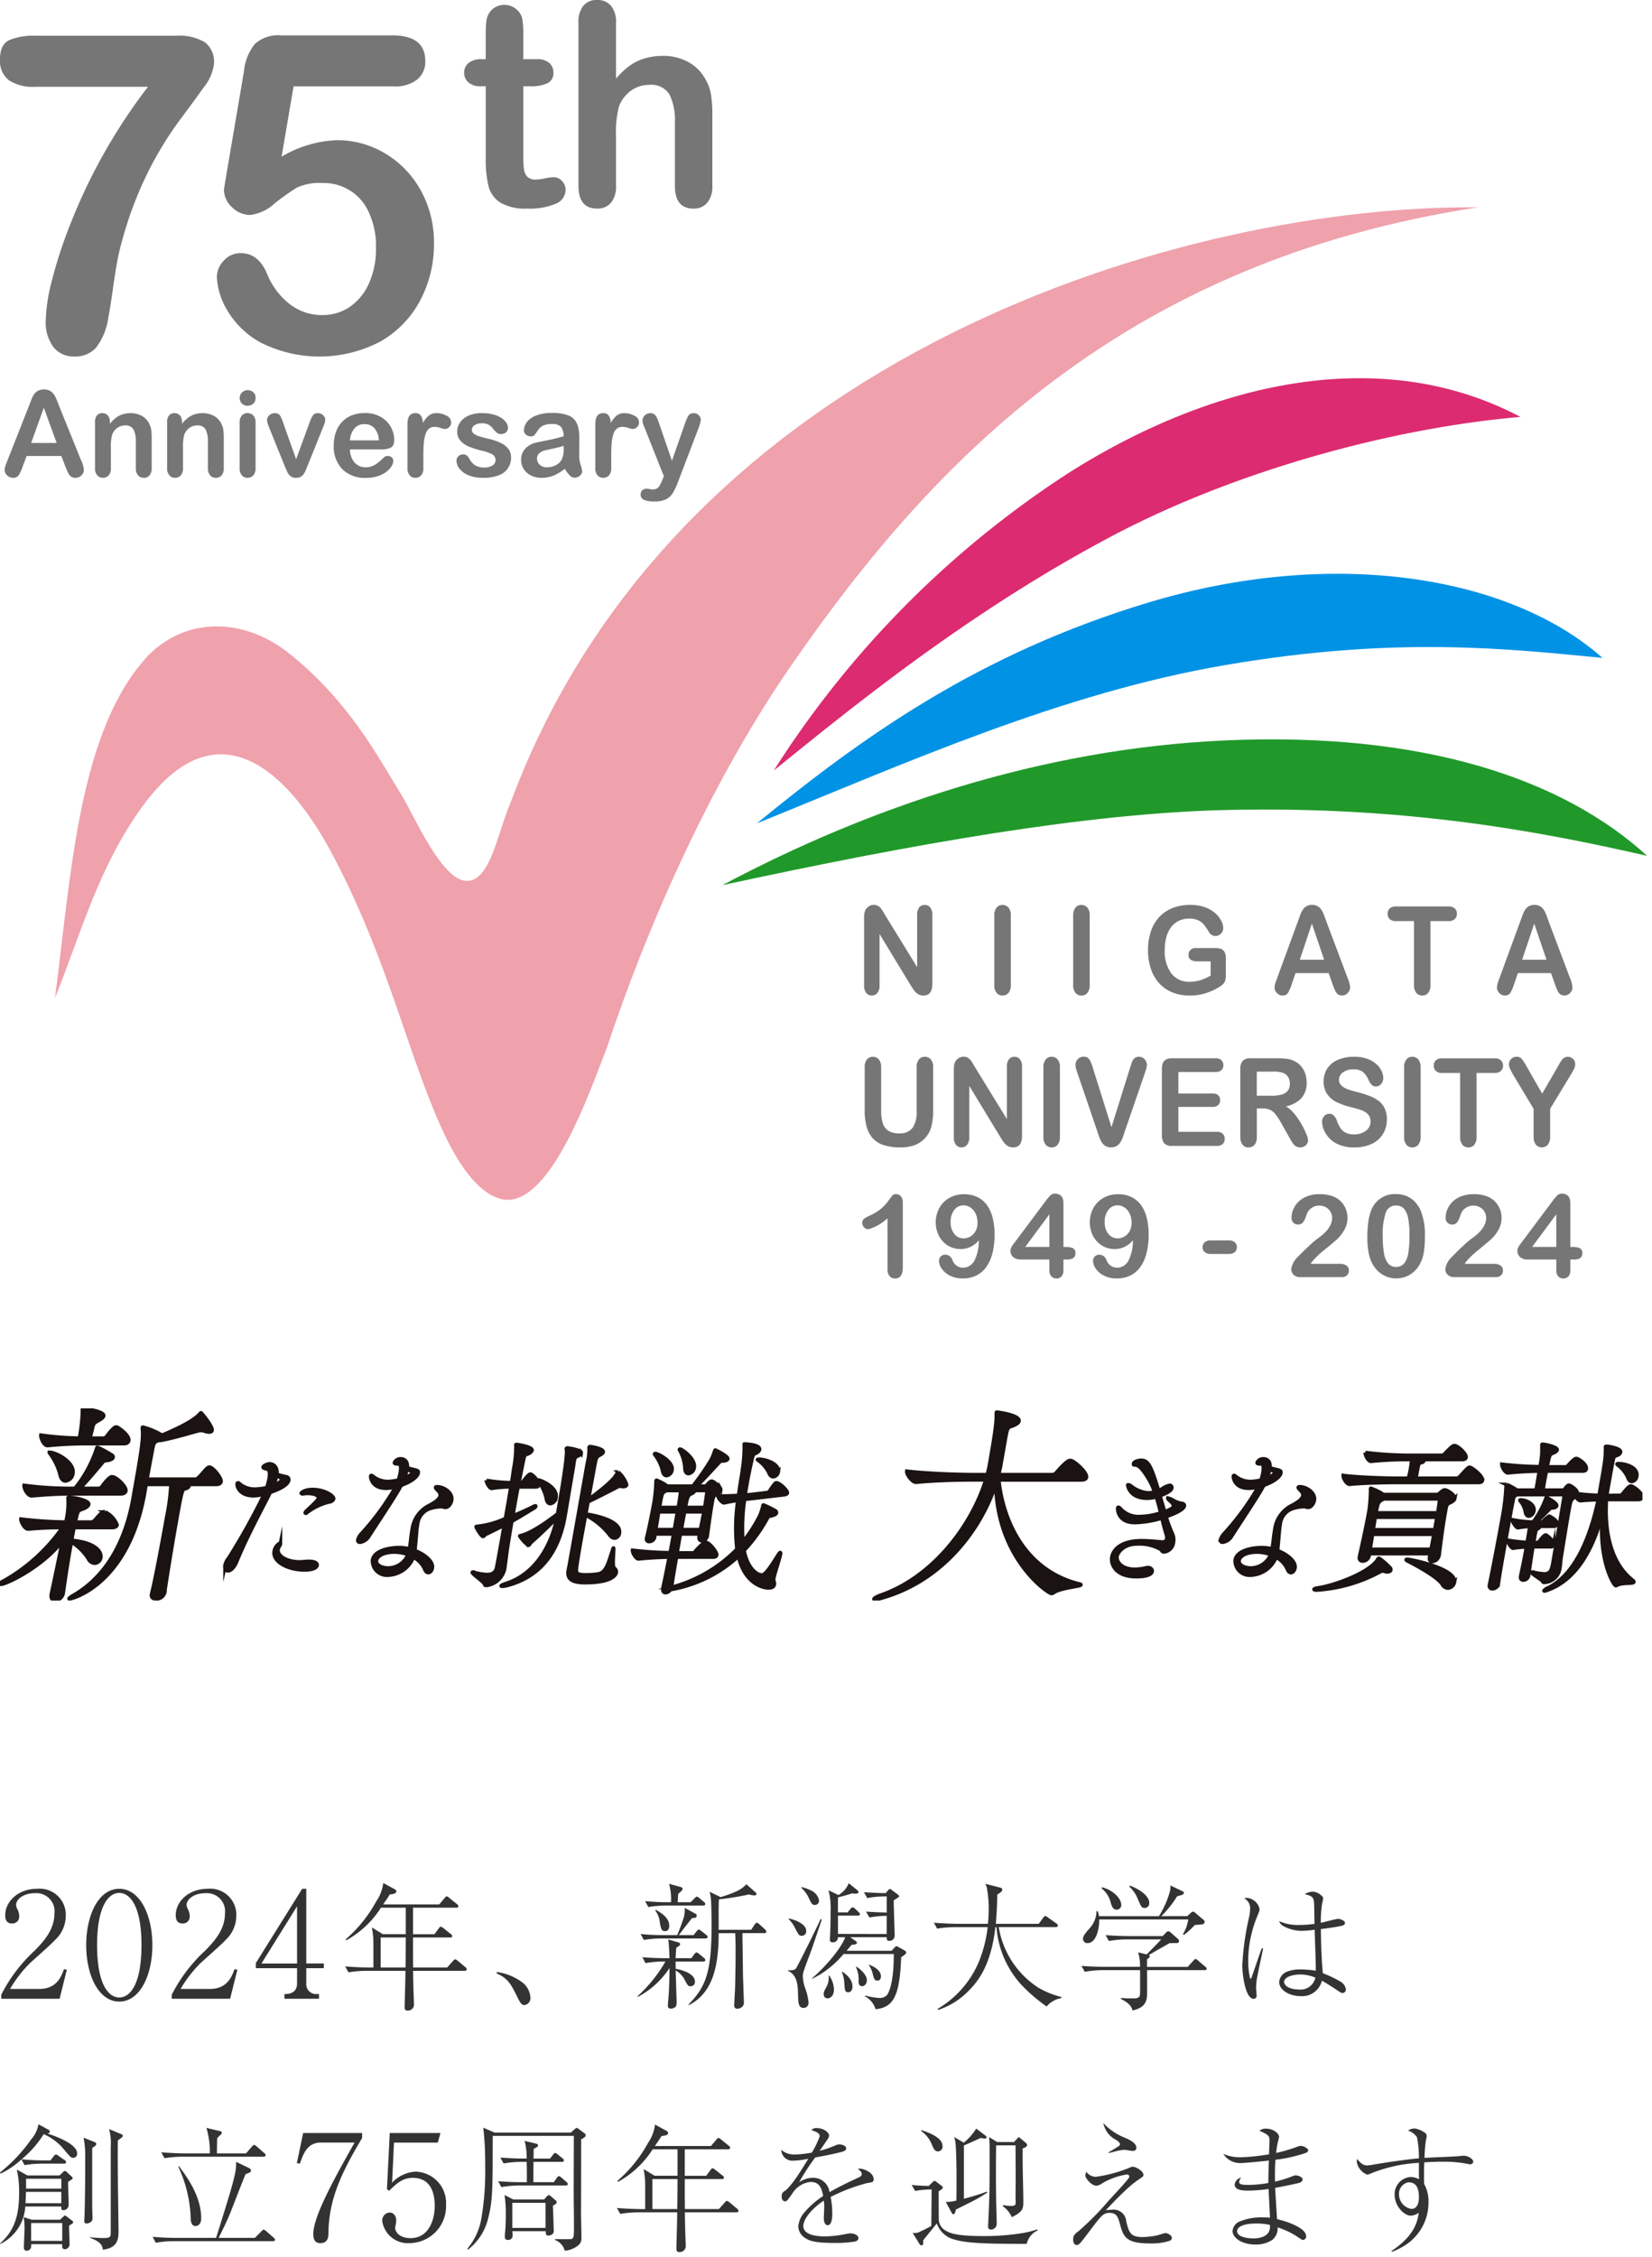
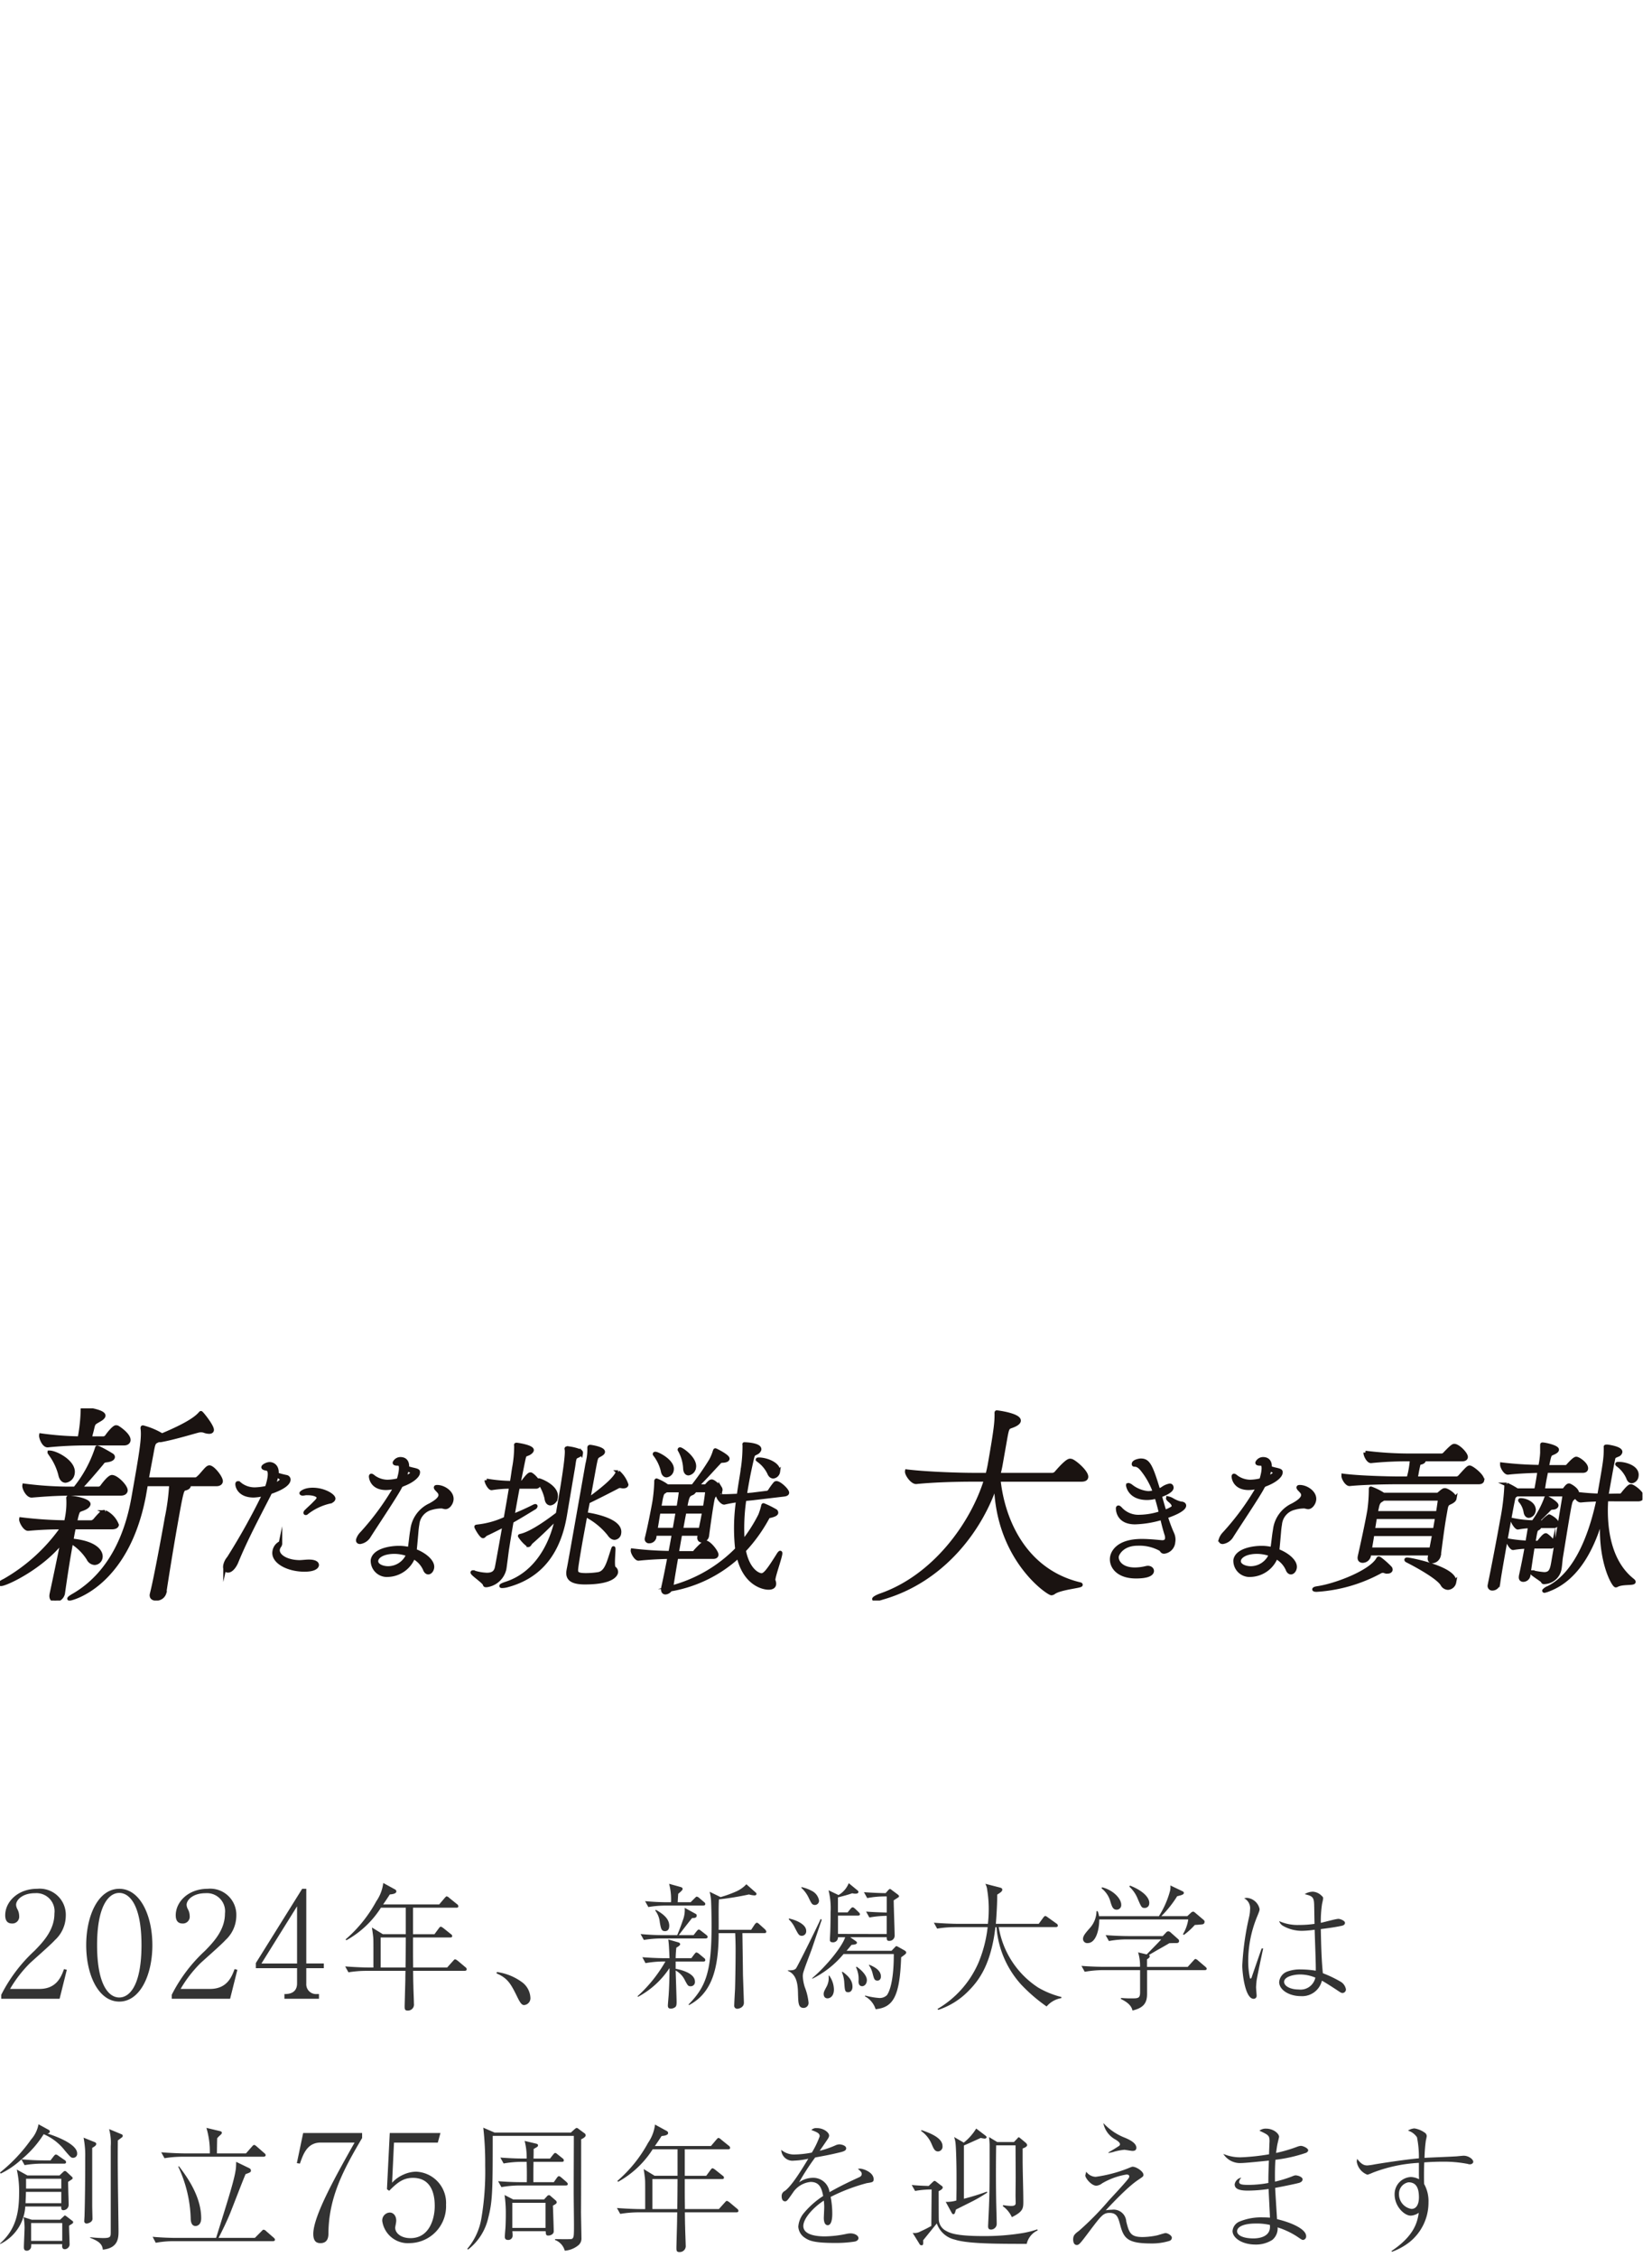
<svg xmlns="http://www.w3.org/2000/svg" width="224" height="306" viewBox="0 0 224 306">
  <defs>
    <clipPath id="clip-path">
-       <rect id="長方形_594" data-name="長方形 594" width="223.34" height="173.33" fill="none" />
-     </clipPath>
+       </clipPath>
    <clipPath id="clip-path-2">
      <rect id="長方形_735" data-name="長方形 735" width="222.706" height="26.052" fill="none" />
    </clipPath>
  </defs>
  <g id="copy_smp" transform="translate(-6668 232)">
    <g id="グループ_185" data-name="グループ 185" transform="translate(6471 -429.863)">
      <g id="グループ_183" data-name="グループ 183" transform="translate(197 197.863)">
        <g id="グループ_83" data-name="グループ 83" transform="translate(0)" clip-path="url(#clip-path)">
          <path id="パス_114" data-name="パス 114" d="M28.629,215.273c2.191-16.446,3.129-36.562,12.831-46.658,5.3-5.136,13-4.878,19.043,0,8.017,6.471,11.8,13.7,15.1,19.069,1.769,2.881,5.43,11.557,8.81,11.679,3.283.119,4.222-6.56,6.112-10.91,22.849-60.992,91.977-80.775,131.09-80.407-47.871,7.315-73.824,34.074-93.305,62.338-11.422,16.571-19.83,36.532-24.777,51.418-2.242,5.723-7.493,21.243-13.806,20.792-2.709-.313-5.615-3.086-8.5-9.338-4.781-10.363-7.42-23.318-15.089-37.705-4.905-9.2-14.771-21.292-25.707-6.2C34.6,197.39,32.181,206.405,28.629,215.273Z" transform="translate(-21.182 -79.939)" fill="#efa1ac" />
          <path id="パス_115" data-name="パス 115" d="M403.393,250.307a132.8,132.8,0,0,1,39.976-40.338c19.279-12.218,42.22-17.652,61.256-7.594-17.8,1.542-39,7.456-55.558,16.246C429.393,229.062,413.591,242.091,403.393,250.307Z" transform="translate(-298.466 -145.854)" fill="#dc2b70" />
          <path id="パス_116" data-name="パス 116" d="M394.524,332.9c20.456-8.288,41.379-17.679,63.551-21.468,23.24-3.972,38.422-2.184,51.115-.969-12.6-11.171-36.6-15.045-61.61-7.494C424.511,309.935,408.825,321.2,394.524,332.9Z" transform="translate(-291.904 -221.272)" fill="#0092e5" />
          <path id="パス_117" data-name="パス 117" d="M376.59,405.121c19.771-10.517,43.07-18.451,67.9-19.608,27.2-1.268,46.151,5.27,57.484,15.638-14.418-3.3-32.609-6.762-56.793-6.225C426.077,395.349,402.7,399.477,376.59,405.121Z" transform="translate(-278.635 -285.121)" fill="#20992a" />
          <path id="パス_118" data-name="パス 118" d="M4.774,18.634H23.812a6.939,6.939,0,0,1,3.973.883,3.345,3.345,0,0,1,1.229,2.915A6.308,6.308,0,0,1,27.571,25.7q-1.444,2.032-3.288,4.49a48.358,48.358,0,0,0-3.8,6.109,50.668,50.668,0,0,0-3.587,8.922q-.686,2.326-.972,3.857t-.629,3.975q-.343,2.444-.6,3.739a8.646,8.646,0,0,1-1.7,4.166,3.847,3.847,0,0,1-2.93,1.163,3.487,3.487,0,0,1-2.8-1.251,5.6,5.6,0,0,1-1.058-3.7,23.5,23.5,0,0,1,.772-5.123A62.308,62.308,0,0,1,9.49,44.294,76.187,76.187,0,0,1,20.067,25.553H4.774a5.911,5.911,0,0,1-3.587-.9A3.3,3.3,0,0,1,0,21.843q0-2.032,1.258-2.62a8.481,8.481,0,0,1,3.516-.589" transform="translate(0 -13.787)" fill="#767676" />
          <path id="パス_119" data-name="パス 119" d="M137.025,25.326H123.446l-1.629,9.54a15.7,15.7,0,0,1,7.489-2.238,12.5,12.5,0,0,1,5.131,1.06,13.2,13.2,0,0,1,4.188,2.93,13.635,13.635,0,0,1,2.83,4.431,14.629,14.629,0,0,1,1.029,5.506,16.33,16.33,0,0,1-1.858,7.773,13.935,13.935,0,0,1-5.36,5.565,17.745,17.745,0,0,1-16.38.118,11.907,11.907,0,0,1-4.517-4.461,9.729,9.729,0,0,1-1.329-4.4,3.219,3.219,0,0,1,.929-2.179,3.005,3.005,0,0,1,2.33-1.03q2.4,0,3.573,2.856a9.9,9.9,0,0,0,3.087,4.078,7.066,7.066,0,0,0,4.345,1.458,6.493,6.493,0,0,0,3.859-1.178,7.6,7.6,0,0,0,2.558-3.239,11.586,11.586,0,0,0,.9-4.681,10.978,10.978,0,0,0-.972-4.829,6.65,6.65,0,0,0-6.232-3.975,7.357,7.357,0,0,0-3.516.618,31.029,31.029,0,0,0-3.044,2.164,5.92,5.92,0,0,1-3.273,1.546,3.486,3.486,0,0,1-2.487-1.045,3.212,3.212,0,0,1-1.086-2.37q0-.147.314-2l2.4-14.1a6.858,6.858,0,0,1,1.486-3.681,4.7,4.7,0,0,1,3.545-1.148h15.093q4.459,0,4.459,3.5a3.117,3.117,0,0,1-1.086,2.473,4.761,4.761,0,0,1-3.2.942" transform="translate(-83.638 -13.619)" fill="#767676" />
          <path id="パス_120" data-name="パス 120" d="M244.317,9.88h.56V6.821q0-1.231.065-1.931a2.851,2.851,0,0,1,.364-1.2,2.3,2.3,0,0,1,.858-.849,2.436,2.436,0,0,1,1.25-.326,2.515,2.515,0,0,1,1.754.728,2.158,2.158,0,0,1,.662,1.185,10.753,10.753,0,0,1,.14,1.987V9.88h1.866a2.387,2.387,0,0,1,1.651.513,1.692,1.692,0,0,1,.569,1.315,1.472,1.472,0,0,1-.812,1.436,5.262,5.262,0,0,1-2.323.41h-.951V22.92a15.146,15.146,0,0,0,.084,1.837A1.872,1.872,0,0,0,250.5,25.8a1.53,1.53,0,0,0,1.185.4,6.325,6.325,0,0,0,1.212-.159,6.322,6.322,0,0,1,1.194-.158,1.536,1.536,0,0,1,1.11.494A1.661,1.661,0,0,1,255.7,27.6a2.044,2.044,0,0,1-1.343,1.884,9.079,9.079,0,0,1-3.862.653,6.673,6.673,0,0,1-3.619-.8,3.721,3.721,0,0,1-1.614-2.22,15.06,15.06,0,0,1-.382-3.787V13.555h-.672a2.423,2.423,0,0,1-1.679-.522,1.706,1.706,0,0,1-.578-1.324,1.645,1.645,0,0,1,.606-1.315,2.66,2.66,0,0,1,1.763-.513" transform="translate(-179.015 -1.858)" fill="#767676" />
          <path id="パス_121" data-name="パス 121" d="M306.642,3.1v7.555a10.883,10.883,0,0,1,1.894-1.772,6.823,6.823,0,0,1,2.043-.98,8.566,8.566,0,0,1,2.406-.326,7.063,7.063,0,0,1,3.442.821,5.864,5.864,0,0,1,2.36,2.388,5.847,5.847,0,0,1,.728,2.043,16.149,16.149,0,0,1,.187,2.6v9.757A3.374,3.374,0,0,1,319,27.5a2.367,2.367,0,0,1-1.856.783q-2.519,0-2.518-3.1v-8.6a7.885,7.885,0,0,0-.728-3.759,2.87,2.87,0,0,0-2.761-1.315,4.138,4.138,0,0,0-2.453.774,4.658,4.658,0,0,0-1.632,2.117,13.541,13.541,0,0,0-.41,4.048v6.735a3.442,3.442,0,0,1-.681,2.3,2.362,2.362,0,0,1-1.894.793q-2.518,0-2.518-3.1V3.1a3.5,3.5,0,0,1,.662-2.323A2.311,2.311,0,0,1,304.067,0a2.376,2.376,0,0,1,1.894.783,3.438,3.438,0,0,1,.681,2.313" transform="translate(-223.113)" fill="#767676" />
          <path id="パス_122" data-name="パス 122" d="M453.36,473.108l4.3,7v-7.066a1.634,1.634,0,0,1,.275-1.033.9.9,0,0,1,.742-.344.927.927,0,0,1,.761.344,1.617,1.617,0,0,1,.279,1.033v9.342q0,1.565-1.206,1.564a1.494,1.494,0,0,1-.543-.093,1.357,1.357,0,0,1-.452-.3,2.838,2.838,0,0,1-.392-.474q-.181-.271-.362-.555l-4.2-6.919v6.96a1.562,1.562,0,0,1-.294,1.029.942.942,0,0,1-.754.348.932.932,0,0,1-.761-.352,1.593,1.593,0,0,1-.286-1.025v-9.164a2.771,2.771,0,0,1,.121-.915,1.283,1.283,0,0,1,.475-.6,1.228,1.228,0,0,1,.716-.231,1.166,1.166,0,0,1,.516.105,1.268,1.268,0,0,1,.377.284,2.916,2.916,0,0,1,.331.462q.17.283.351.591" transform="translate(-333.301 -348.981)" fill="#767676" />
          <path id="パス_123" data-name="パス 123" d="M518.328,482.483v-9.358a1.657,1.657,0,0,1,.309-1.094,1,1,0,0,1,.8-.365,1.031,1.031,0,0,1,.818.361,1.641,1.641,0,0,1,.313,1.1v9.358a1.659,1.659,0,0,1-.313,1.1,1.025,1.025,0,0,1-.818.364,1,1,0,0,1-.8-.368,1.662,1.662,0,0,1-.313-1.1" transform="translate(-383.506 -348.981)" fill="#767676" />
          <path id="パス_124" data-name="パス 124" d="M559.443,482.483v-9.358a1.657,1.657,0,0,1,.309-1.094,1,1,0,0,1,.8-.365,1.031,1.031,0,0,1,.818.361,1.641,1.641,0,0,1,.313,1.1v9.358a1.659,1.659,0,0,1-.313,1.1,1.025,1.025,0,0,1-.818.364,1,1,0,0,1-.8-.368,1.662,1.662,0,0,1-.313-1.1" transform="translate(-413.926 -348.981)" fill="#767676" />
-           <path id="パス_125" data-name="パス 125" d="M609.014,478.918v2.277a2.553,2.553,0,0,1-.083.725,1.156,1.156,0,0,1-.305.49,2.9,2.9,0,0,1-.569.422,8.6,8.6,0,0,1-1.929.85,7.255,7.255,0,0,1-2.019.267,6.164,6.164,0,0,1-2.321-.421A4.854,4.854,0,0,1,600,482.3a5.472,5.472,0,0,1-1.134-1.945,7.773,7.773,0,0,1-.4-2.552,7.979,7.979,0,0,1,.384-2.536,5.28,5.28,0,0,1,1.13-1.952,4.924,4.924,0,0,1,1.816-1.228,6.527,6.527,0,0,1,2.427-.425,5.629,5.629,0,0,1,1.974.32,4.262,4.262,0,0,1,1.394.806,3.549,3.549,0,0,1,.806,1.029,2.208,2.208,0,0,1,.271.964,1.066,1.066,0,0,1-.313.774,1.01,1.01,0,0,1-.75.32.951.951,0,0,1-.463-.121,1.075,1.075,0,0,1-.373-.34,9.6,9.6,0,0,0-.7-1.053,2.275,2.275,0,0,0-.772-.6,2.768,2.768,0,0,0-1.239-.243,3.218,3.218,0,0,0-1.386.287,2.893,2.893,0,0,0-1.044.835,3.862,3.862,0,0,0-.663,1.341,6.308,6.308,0,0,0-.23,1.758,5.07,5.07,0,0,0,.893,3.217,3,3,0,0,0,2.49,1.126,4.753,4.753,0,0,0,1.458-.218,7.122,7.122,0,0,0,1.383-.624v-1.928h-1.733a1.786,1.786,0,0,1-.946-.2.751.751,0,0,1-.32-.689.877.877,0,0,1,.267-.657,1,1,0,0,1,.727-.259H607.5a3.017,3.017,0,0,1,.791.09.9.9,0,0,1,.524.4,1.72,1.72,0,0,1,.2.924" transform="translate(-442.803 -348.981)" fill="#767676" />
          <path id="パス_126" data-name="パス 126" d="M672.3,482.4l-.527-1.491h-4.491l-.527,1.523a5.508,5.508,0,0,1-.527,1.2.812.812,0,0,1-.716.312,1.016,1.016,0,0,1-.746-.332,1.053,1.053,0,0,1-.324-.754,1.8,1.8,0,0,1,.075-.5q.076-.259.249-.721l2.826-7.713q.12-.332.29-.8a4.132,4.132,0,0,1,.362-.774,1.513,1.513,0,0,1,.5-.5,1.458,1.458,0,0,1,.772-.191,1.474,1.474,0,0,1,.78.191,1.543,1.543,0,0,1,.5.49,3.53,3.53,0,0,1,.324.644q.132.345.335.919l2.886,7.665a4.087,4.087,0,0,1,.339,1.272,1.09,1.09,0,0,1-.32.758,1.018,1.018,0,0,1-.772.344.9.9,0,0,1-.769-.376,2.605,2.605,0,0,1-.275-.535q-.147-.361-.253-.636m-4.431-3.3h3.3l-1.665-4.9Z" transform="translate(-491.615 -348.981)" fill="#767676" />
          <path id="パス_127" data-name="パス 127" d="M731.618,474.43h-2.441v8.629a1.671,1.671,0,0,1-.309,1.106,1,1,0,0,1-.8.36,1.018,1.018,0,0,1-.81-.364,1.658,1.658,0,0,1-.313-1.1V474.43h-2.441a1.179,1.179,0,0,1-.851-.271.955.955,0,0,1-.279-.717.944.944,0,0,1,.29-.729,1.2,1.2,0,0,1,.84-.267h7.113a1.194,1.194,0,0,1,.863.275.961.961,0,0,1,.283.721.942.942,0,0,1-.286.717,1.208,1.208,0,0,1-.859.271" transform="translate(-535.218 -349.557)" fill="#767676" />
          <path id="パス_128" data-name="パス 128" d="M788.2,482.4l-.527-1.491h-4.491l-.527,1.523a5.51,5.51,0,0,1-.528,1.2.812.812,0,0,1-.716.312,1.016,1.016,0,0,1-.746-.332,1.053,1.053,0,0,1-.324-.754,1.8,1.8,0,0,1,.075-.5q.076-.259.249-.721l2.826-7.713q.12-.332.29-.8a4.125,4.125,0,0,1,.362-.774,1.513,1.513,0,0,1,.5-.5,1.458,1.458,0,0,1,.772-.191,1.474,1.474,0,0,1,.78.191,1.542,1.542,0,0,1,.5.49,3.53,3.53,0,0,1,.324.644q.132.345.335.919l2.886,7.665a4.09,4.09,0,0,1,.339,1.272,1.09,1.09,0,0,1-.32.758,1.018,1.018,0,0,1-.772.344.9.9,0,0,1-.769-.376,2.605,2.605,0,0,1-.275-.535q-.147-.361-.253-.636m-4.431-3.3h3.3l-1.665-4.9Z" transform="translate(-577.364 -348.981)" fill="#767676" />
          <path id="パス_129" data-name="パス 129" d="M450.746,557.984v-5.712a1.672,1.672,0,0,1,.305-1.094.994.994,0,0,1,.8-.365,1.019,1.019,0,0,1,.825.365,1.672,1.672,0,0,1,.305,1.094v5.842a5.7,5.7,0,0,0,.207,1.665,1.913,1.913,0,0,0,.735,1.038,2.55,2.55,0,0,0,1.477.369,2.135,2.135,0,0,0,1.854-.75,3.879,3.879,0,0,0,.543-2.272v-5.891a1.685,1.685,0,0,1,.3-1.1,1,1,0,0,1,.806-.36,1.032,1.032,0,0,1,.818.36,1.643,1.643,0,0,1,.313,1.1v5.712a9.053,9.053,0,0,1-.253,2.325,3.691,3.691,0,0,1-2.355,2.512,5.731,5.731,0,0,1-1.869.275,7.208,7.208,0,0,1-2.193-.3,3.454,3.454,0,0,1-1.5-.916,3.76,3.76,0,0,1-.851-1.588,8.653,8.653,0,0,1-.271-2.313" transform="translate(-333.502 -407.541)" fill="#767676" />
          <path id="パス_130" data-name="パス 130" d="M500.131,552.254l4.3,7v-7.066a1.634,1.634,0,0,1,.275-1.033.9.9,0,0,1,.742-.344.926.926,0,0,1,.761.344,1.617,1.617,0,0,1,.279,1.033v9.342q0,1.565-1.206,1.564a1.494,1.494,0,0,1-.543-.093,1.357,1.357,0,0,1-.452-.3,2.84,2.84,0,0,1-.392-.474q-.181-.271-.362-.555l-4.2-6.919v6.96a1.562,1.562,0,0,1-.294,1.029.942.942,0,0,1-.754.348.932.932,0,0,1-.761-.352,1.593,1.593,0,0,1-.286-1.025v-9.164a2.772,2.772,0,0,1,.121-.915,1.285,1.285,0,0,1,.475-.6,1.229,1.229,0,0,1,.716-.231,1.165,1.165,0,0,1,.516.105,1.266,1.266,0,0,1,.377.284,2.906,2.906,0,0,1,.331.462q.17.283.351.591" transform="translate(-367.907 -407.54)" fill="#767676" />
          <path id="パス_131" data-name="パス 131" d="M543.919,561.629V552.27a1.657,1.657,0,0,1,.309-1.094,1,1,0,0,1,.8-.365,1.03,1.03,0,0,1,.818.361,1.641,1.641,0,0,1,.313,1.1v9.358a1.659,1.659,0,0,1-.313,1.1,1.025,1.025,0,0,1-.818.364,1,1,0,0,1-.8-.368,1.662,1.662,0,0,1-.313-1.1" transform="translate(-402.44 -407.54)" fill="#767676" />
          <path id="パス_132" data-name="パス 132" d="M563.019,552.393l2.5,7.965,2.51-8.022q.2-.632.294-.879a1.166,1.166,0,0,1,.324-.446.9.9,0,0,1,.618-.2.979.979,0,0,1,.531.154,1.094,1.094,0,0,1,.384.409,1.062,1.062,0,0,1,.139.514,1.793,1.793,0,0,1-.045.385,3.666,3.666,0,0,1-.113.4q-.068.2-.136.41l-2.675,7.762q-.143.446-.286.846a3.693,3.693,0,0,1-.332.705,1.529,1.529,0,0,1-.5.5,1.422,1.422,0,0,1-.765.194,1.448,1.448,0,0,1-.765-.19,1.5,1.5,0,0,1-.505-.5,3.814,3.814,0,0,1-.335-.709q-.143-.4-.286-.842l-2.63-7.7q-.068-.21-.139-.413a3.422,3.422,0,0,1-.121-.437,2.013,2.013,0,0,1-.049-.4,1.1,1.1,0,0,1,.309-.754,1,1,0,0,1,.776-.34.882.882,0,0,1,.81.377,5.21,5.21,0,0,1,.486,1.2" transform="translate(-414.81 -407.541)" fill="#767676" />
          <path id="パス_133" data-name="パス 133" d="M612.967,553.447h-5.041v2.917h4.642a1.054,1.054,0,0,1,.765.247.871.871,0,0,1,.252.652.905.905,0,0,1-.249.66,1.03,1.03,0,0,1-.768.255h-4.642v3.379h5.214a1.092,1.092,0,0,1,.8.263.942.942,0,0,1,.267.7.919.919,0,0,1-.267.684,1.09,1.09,0,0,1-.8.264h-6.081a1.371,1.371,0,0,1-1.051-.349,1.634,1.634,0,0,1-.32-1.126v-8.929a2.133,2.133,0,0,1,.143-.846.925.925,0,0,1,.448-.478,1.77,1.77,0,0,1,.78-.15h5.908a1.093,1.093,0,0,1,.795.255.894.894,0,0,1,.26.669.906.906,0,0,1-.26.677,1.1,1.1,0,0,1-.795.255" transform="translate(-448.143 -408.117)" fill="#767676" />
          <path id="パス_134" data-name="パス 134" d="M649.589,558.39h-.783v3.816a1.667,1.667,0,0,1-.309,1.11,1.017,1.017,0,0,1-.806.356.994.994,0,0,1-.829-.373,1.739,1.739,0,0,1-.294-1.094v-9.14a1.622,1.622,0,0,1,.324-1.126,1.373,1.373,0,0,1,1.047-.348h3.64a10.364,10.364,0,0,1,1.289.068,3.078,3.078,0,0,1,.964.28,2.791,2.791,0,0,1,.919.673,2.98,2.98,0,0,1,.607,1.017,3.616,3.616,0,0,1,.207,1.227,3.1,3.1,0,0,1-.7,2.123,3.91,3.91,0,0,1-2.114,1.126,4.165,4.165,0,0,1,1.138,1,10.206,10.206,0,0,1,.968,1.414,10.827,10.827,0,0,1,.663,1.354,2.824,2.824,0,0,1,.237.831.9.9,0,0,1-.139.466,1,1,0,0,1-.381.364,1.127,1.127,0,0,1-.558.134,1.033,1.033,0,0,1-.633-.19,1.783,1.783,0,0,1-.441-.482q-.185-.292-.5-.859l-.9-1.6a8.892,8.892,0,0,0-.863-1.345,2.149,2.149,0,0,0-.772-.632,2.48,2.48,0,0,0-.987-.17m1.281-4.991h-2.065v3.266h2a5.266,5.266,0,0,0,1.356-.15,1.572,1.572,0,0,0,.84-.511,1.543,1.543,0,0,0,.29-.993,1.619,1.619,0,0,0-.234-.871,1.438,1.438,0,0,0-.648-.563,4.35,4.35,0,0,0-1.545-.178" transform="translate(-478.389 -408.117)" fill="#767676" />
          <path id="パス_135" data-name="パス 135" d="M697.964,559.328a3.685,3.685,0,0,1-.516,1.937,3.5,3.5,0,0,1-1.511,1.345,5.325,5.325,0,0,1-2.358.486,5.008,5.008,0,0,1-2.7-.664,3.731,3.731,0,0,1-1.224-1.276,3.048,3.048,0,0,1-.471-1.552,1.077,1.077,0,0,1,.283-.749.929.929,0,0,1,.72-.312.818.818,0,0,1,.6.243,1.937,1.937,0,0,1,.419.721,4.949,4.949,0,0,0,.456.948,1.887,1.887,0,0,0,.69.628,2.391,2.391,0,0,0,1.168.247,2.5,2.5,0,0,0,1.616-.5,1.532,1.532,0,0,0,.622-1.244,1.372,1.372,0,0,0-.335-.96,2.139,2.139,0,0,0-.866-.563,14.082,14.082,0,0,0-1.42-.413,9.868,9.868,0,0,1-1.993-.7,3.27,3.27,0,0,1-1.274-1.094,2.992,2.992,0,0,1-.471-1.722,3.115,3.115,0,0,1,.5-1.742,3.175,3.175,0,0,1,1.439-1.171,5.534,5.534,0,0,1,2.215-.409,5.124,5.124,0,0,1,1.759.271,3.654,3.654,0,0,1,1.232.721,2.979,2.979,0,0,1,.716.944,2.311,2.311,0,0,1,.226.964,1.189,1.189,0,0,1-.282.774.876.876,0,0,1-.7.344.777.777,0,0,1-.585-.207,2.794,2.794,0,0,1-.433-.677,3.06,3.06,0,0,0-.723-1.049,2.006,2.006,0,0,0-1.356-.377,2.23,2.23,0,0,0-1.4.409,1.212,1.212,0,0,0-.531.984,1.048,1.048,0,0,0,.181.616,1.552,1.552,0,0,0,.5.446,3.238,3.238,0,0,0,.64.292q.324.105,1.07.308a15.968,15.968,0,0,1,1.692.519,5.02,5.02,0,0,1,1.288.689,2.777,2.777,0,0,1,.829,1.025,3.489,3.489,0,0,1,.3,1.519" transform="translate(-509.921 -407.541)" fill="#767676" />
-           <path id="パス_136" data-name="パス 136" d="M731.946,561.629V552.27a1.657,1.657,0,0,1,.309-1.094,1,1,0,0,1,.8-.365,1.03,1.03,0,0,1,.817.361,1.641,1.641,0,0,1,.313,1.1v9.358a1.659,1.659,0,0,1-.313,1.1,1.025,1.025,0,0,1-.817.364,1,1,0,0,1-.8-.368,1.662,1.662,0,0,1-.313-1.1" transform="translate(-541.56 -407.54)" fill="#767676" />
          <path id="パス_137" data-name="パス 137" d="M755.663,553.577h-2.441v8.629a1.671,1.671,0,0,1-.309,1.106,1,1,0,0,1-.8.36,1.018,1.018,0,0,1-.81-.364,1.658,1.658,0,0,1-.313-1.1v-8.629H748.55a1.179,1.179,0,0,1-.851-.271.955.955,0,0,1-.279-.717.944.944,0,0,1,.29-.729,1.2,1.2,0,0,1,.84-.267h7.113a1.194,1.194,0,0,1,.863.275.961.961,0,0,1,.283.721.942.942,0,0,1-.286.717,1.208,1.208,0,0,1-.859.271" transform="translate(-553.009 -408.117)" fill="#767676" />
          <path id="パス_138" data-name="パス 138" d="M789.935,561.629v-3.768l-2.7-4.5a9.725,9.725,0,0,1-.5-.948,1.532,1.532,0,0,1-.147-.591.979.979,0,0,1,.3-.713,1,1,0,0,1,.735-.3.863.863,0,0,1,.7.279,8.4,8.4,0,0,1,.712,1.114l2.065,3.606,2.087-3.606.316-.559a3.479,3.479,0,0,1,.283-.426,1.16,1.16,0,0,1,.343-.3,1.012,1.012,0,0,1,1.164.191.961.961,0,0,1,.283.685,1.523,1.523,0,0,1-.143.632,8.312,8.312,0,0,1-.49.875l-2.765,4.562v3.768a1.645,1.645,0,0,1-.317,1.1,1.078,1.078,0,0,1-1.613,0,1.671,1.671,0,0,1-.309-1.106" transform="translate(-581.99 -407.54)" fill="#767676" />
          <path id="パス_139" data-name="パス 139" d="M10.672,213.471l-.553-1.454H5.41L4.857,213.5a5.2,5.2,0,0,1-.553,1.173.879.879,0,0,1-.75.3,1.1,1.1,0,0,1-.782-.324.993.993,0,0,1-.34-.735,1.634,1.634,0,0,1,.079-.49q.079-.253.261-.7l2.963-7.521.3-.778a3.954,3.954,0,0,1,.379-.755,1.543,1.543,0,0,1,.53-.486,1.621,1.621,0,0,1,.81-.186,1.639,1.639,0,0,1,.818.186,1.574,1.574,0,0,1,.53.478,3.361,3.361,0,0,1,.34.628q.138.336.351.9l3.026,7.474a3.758,3.758,0,0,1,.356,1.24,1.027,1.027,0,0,1-.336.739,1.1,1.1,0,0,1-.81.336,1.05,1.05,0,0,1-.474-.1.973.973,0,0,1-.332-.269,2.481,2.481,0,0,1-.288-.522q-.154-.352-.265-.62m-4.646-3.216H9.486l-1.746-4.78Z" transform="translate(-1.799 -150.199)" fill="#767676" />
          <path id="パス_140" data-name="パス 140" d="M51.565,216.527v.261a3.775,3.775,0,0,1,1.244-1.1,3.313,3.313,0,0,1,1.552-.352,3.1,3.1,0,0,1,1.525.371,2.36,2.36,0,0,1,1,1.051,2.5,2.5,0,0,1,.276.853,8.843,8.843,0,0,1,.063,1.169v4.013a1.428,1.428,0,0,1-.3.98.984.984,0,0,1-.77.332,1,1,0,0,1-.782-.34,1.422,1.422,0,0,1-.3-.972V219.2a3.591,3.591,0,0,0-.3-1.632A1.206,1.206,0,0,0,53.6,217a1.75,1.75,0,0,0-1.051.344,1.974,1.974,0,0,0-.7.944,6.746,6.746,0,0,0-.158,1.8v2.7a1.4,1.4,0,0,1-.3.984,1.025,1.025,0,0,1-.786.328.977.977,0,0,1-.766-.34,1.42,1.42,0,0,1-.3-.972v-6.234a1.356,1.356,0,0,1,.269-.921.929.929,0,0,1,.735-.3,1,1,0,0,1,.513.134.962.962,0,0,1,.367.4,1.421,1.421,0,0,1,.138.656" transform="translate(-36.656 -159.323)" fill="#767676" />
          <path id="パス_141" data-name="パス 141" d="M89.139,216.527v.261a3.775,3.775,0,0,1,1.244-1.1,3.313,3.313,0,0,1,1.552-.352,3.1,3.1,0,0,1,1.525.371,2.36,2.36,0,0,1,1,1.051,2.5,2.5,0,0,1,.277.853,8.844,8.844,0,0,1,.063,1.169v4.013a1.428,1.428,0,0,1-.3.98.984.984,0,0,1-.77.332,1,1,0,0,1-.782-.34,1.422,1.422,0,0,1-.3-.972V219.2a3.591,3.591,0,0,0-.3-1.632A1.206,1.206,0,0,0,91.177,217a1.75,1.75,0,0,0-1.051.344,1.974,1.974,0,0,0-.7.944,6.746,6.746,0,0,0-.158,1.8v2.7a1.4,1.4,0,0,1-.3.984,1.025,1.025,0,0,1-.786.328.977.977,0,0,1-.766-.34,1.42,1.42,0,0,1-.3-.972v-6.234a1.356,1.356,0,0,1,.269-.921.929.929,0,0,1,.735-.3,1,1,0,0,1,.513.134.962.962,0,0,1,.367.4,1.421,1.421,0,0,1,.138.656" transform="translate(-64.456 -159.323)" fill="#767676" />
          <path id="パス_142" data-name="パス 142" d="M126.022,205.475a1.138,1.138,0,0,1-.77-.276,1.073,1.073,0,0,1,.008-1.537,1.1,1.1,0,0,1,.762-.3,1.131,1.131,0,0,1,.743.269.958.958,0,0,1,.324.782.987.987,0,0,1-.316.778,1.093,1.093,0,0,1-.751.28m1.067,2.228v6.234a1.391,1.391,0,0,1-.308.98,1.021,1.021,0,0,1-.782.332.973.973,0,0,1-.77-.34,1.433,1.433,0,0,1-.3-.972v-6.17a1.384,1.384,0,0,1,.3-.964,1,1,0,0,1,.77-.324,1.033,1.033,0,0,1,.782.324,1.255,1.255,0,0,1,.308.9" transform="translate(-92.436 -150.468)" fill="#767676" />
          <path id="パス_143" data-name="パス 143" d="M141.381,216.677l1.746,4.9,1.88-5.112a3.044,3.044,0,0,1,.434-.873.8.8,0,0,1,.648-.257.975.975,0,0,1,.7.277.863.863,0,0,1,.288.64,1.3,1.3,0,0,1-.051.332,3.146,3.146,0,0,1-.119.356l-.154.379-2.07,5.136q-.087.221-.225.561a2.9,2.9,0,0,1-.308.581,1.219,1.219,0,0,1-.419.375,1.262,1.262,0,0,1-.6.134,1.171,1.171,0,0,1-.731-.209,1.416,1.416,0,0,1-.4-.458q-.13-.249-.439-.983l-2.054-5.08q-.071-.19-.146-.379a3.267,3.267,0,0,1-.126-.387,1.38,1.38,0,0,1-.051-.34.827.827,0,0,1,.134-.439,1.047,1.047,0,0,1,.371-.355,1,1,0,0,1,.513-.138.816.816,0,0,1,.739.308,4.909,4.909,0,0,1,.446,1.035" transform="translate(-102.976 -159.323)" fill="#767676" />
          <path id="パス_144" data-name="パス 144" d="M180.38,220.2h-4.219a2.863,2.863,0,0,0,.3,1.3,1.983,1.983,0,0,0,1.821,1.13,2.583,2.583,0,0,0,.707-.091,2.3,2.3,0,0,0,.62-.285,4.756,4.756,0,0,0,.553-.415q.253-.221.656-.6a.708.708,0,0,1,.474-.142.783.783,0,0,1,.537.182.65.65,0,0,1,.205.513,1.4,1.4,0,0,1-.229.684,2.712,2.712,0,0,1-.691.75,3.938,3.938,0,0,1-1.161.6,5.008,5.008,0,0,1-1.608.237,4.3,4.3,0,0,1-3.231-1.185,4.413,4.413,0,0,1-1.153-3.216,5.365,5.365,0,0,1,.284-1.774,3.906,3.906,0,0,1,.83-1.4,3.6,3.6,0,0,1,1.343-.9,4.82,4.82,0,0,1,1.77-.312,4.2,4.2,0,0,1,2.169.533,3.506,3.506,0,0,1,1.355,1.379,3.623,3.623,0,0,1,.45,1.722q0,.813-.466,1.055a2.907,2.907,0,0,1-1.311.241m-4.219-1.225h3.911a2.622,2.622,0,0,0-.6-1.655,1.785,1.785,0,0,0-1.363-.549,1.726,1.726,0,0,0-1.323.557,2.771,2.771,0,0,0-.628,1.647" transform="translate(-128.709 -159.278)" fill="#767676" />
          <path id="パス_145" data-name="パス 145" d="M214.568,220.99v1.8a1.389,1.389,0,0,1-.308.984,1.027,1.027,0,0,1-.782.328.987.987,0,0,1-.767-.332,1.415,1.415,0,0,1-.3-.98v-6q0-1.454,1.051-1.454a.878.878,0,0,1,.774.34,1.876,1.876,0,0,1,.261,1,3.77,3.77,0,0,1,.794-1,1.642,1.642,0,0,1,1.086-.34,2.783,2.783,0,0,1,1.319.34,1.015,1.015,0,0,1,.64.9.856.856,0,0,1-.273.652.845.845,0,0,1-.589.257,2.7,2.7,0,0,1-.573-.146,2.662,2.662,0,0,0-.8-.146,1.172,1.172,0,0,0-.774.249,1.593,1.593,0,0,0-.466.739,5.157,5.157,0,0,0-.229,1.165q-.063.675-.063,1.647" transform="translate(-157.161 -159.323)" fill="#767676" />
          <path id="パス_146" data-name="パス 146" d="M245.381,221.283a2.5,2.5,0,0,1-1.719,2.493,5.755,5.755,0,0,1-2.066.328,5.042,5.042,0,0,1-1.991-.356,2.9,2.9,0,0,1-1.224-.889,1.791,1.791,0,0,1-.4-1.071.828.828,0,0,1,.253-.608.867.867,0,0,1,.64-.253.747.747,0,0,1,.521.166,1.81,1.81,0,0,1,.348.466,2.361,2.361,0,0,0,.794.861,2.392,2.392,0,0,0,1.26.285,1.822,1.822,0,0,0,1.063-.288.811.811,0,0,0,.415-.66.9.9,0,0,0-.43-.83,5.325,5.325,0,0,0-1.418-.5,11.752,11.752,0,0,1-1.813-.581,2.983,2.983,0,0,1-1.118-.8,1.836,1.836,0,0,1-.419-1.225,2.159,2.159,0,0,1,.387-1.225,2.653,2.653,0,0,1,1.142-.921,4.368,4.368,0,0,1,1.821-.344,5.991,5.991,0,0,1,1.505.174,3.756,3.756,0,0,1,1.114.466,2.3,2.3,0,0,1,.679.648,1.268,1.268,0,0,1,.233.7.8.8,0,0,1-.249.608.986.986,0,0,1-.707.237.865.865,0,0,1-.565-.19,3.71,3.71,0,0,1-.533-.569,1.95,1.95,0,0,0-.577-.506,1.816,1.816,0,0,0-.9-.19,1.764,1.764,0,0,0-.972.249.726.726,0,0,0-.387.62.672.672,0,0,0,.284.557,2.358,2.358,0,0,0,.766.359q.482.142,1.327.348a7.115,7.115,0,0,1,1.64.585,2.731,2.731,0,0,1,.964.8,1.778,1.778,0,0,1,.328,1.055" transform="translate(-176.083 -159.323)" fill="#767676" />
          <path id="パス_147" data-name="パス 147" d="M277.559,222.842a6.679,6.679,0,0,1-1.513.912,4.232,4.232,0,0,1-1.639.3,3.107,3.107,0,0,1-1.458-.328,2.4,2.4,0,0,1-.968-.889,2.3,2.3,0,0,1-.34-1.217,2.177,2.177,0,0,1,.561-1.509,2.8,2.8,0,0,1,1.541-.838q.205-.048,1.019-.213t1.394-.3q.581-.138,1.26-.336a2.253,2.253,0,0,0-.344-1.252,1.538,1.538,0,0,0-1.26-.4,2.626,2.626,0,0,0-1.236.229,2.011,2.011,0,0,0-.711.687,7.286,7.286,0,0,1-.419.6.687.687,0,0,1-.525.146.918.918,0,0,1-.628-.233.759.759,0,0,1-.265-.6,1.825,1.825,0,0,1,.4-1.106,2.886,2.886,0,0,1,1.256-.885,5.663,5.663,0,0,1,2.125-.348,6.019,6.019,0,0,1,2.236.336,2.08,2.08,0,0,1,1.15,1.063,4.651,4.651,0,0,1,.336,1.928q0,.758,0,1.288t-.012,1.177a4.341,4.341,0,0,0,.2,1.268,3.988,3.988,0,0,1,.2.849.794.794,0,0,1-.312.6,1.045,1.045,0,0,1-.707.273.955.955,0,0,1-.656-.312,4.627,4.627,0,0,1-.687-.9m-.142-3.121a10.881,10.881,0,0,1-1.379.367q-.9.194-1.252.285a1.7,1.7,0,0,0-.664.356.91.91,0,0,0-.316.738,1.1,1.1,0,0,0,.371.834,1.374,1.374,0,0,0,.972.344,2.528,2.528,0,0,0,1.181-.28,1.873,1.873,0,0,0,.794-.723,3.3,3.3,0,0,0,.292-1.612Z" transform="translate(-200.984 -159.278)" fill="#767676" />
          <path id="パス_148" data-name="パス 148" d="M312.495,220.99v1.8a1.389,1.389,0,0,1-.308.984,1.027,1.027,0,0,1-.782.328.987.987,0,0,1-.767-.332,1.415,1.415,0,0,1-.3-.98v-6q0-1.454,1.051-1.454a.878.878,0,0,1,.774.34,1.876,1.876,0,0,1,.261,1,3.769,3.769,0,0,1,.794-1,1.642,1.642,0,0,1,1.086-.34,2.783,2.783,0,0,1,1.319.34,1.015,1.015,0,0,1,.64.9.855.855,0,0,1-.273.652.845.845,0,0,1-.589.257,2.7,2.7,0,0,1-.573-.146,2.661,2.661,0,0,0-.8-.146,1.172,1.172,0,0,0-.774.249,1.593,1.593,0,0,0-.466.739,5.158,5.158,0,0,0-.229,1.165q-.063.675-.063,1.647" transform="translate(-229.616 -159.323)" fill="#767676" />
          <path id="パス_149" data-name="パス 149" d="M336.916,224.372l.2-.482-2.655-6.684a2.5,2.5,0,0,1-.245-.838.98.98,0,0,1,.142-.514,1.059,1.059,0,0,1,.391-.379,1.029,1.029,0,0,1,.517-.142.846.846,0,0,1,.7.3,2.735,2.735,0,0,1,.419.849l1.825,5.309,1.73-4.938a8.528,8.528,0,0,1,.371-.94,1.1,1.1,0,0,1,.352-.458.972.972,0,0,1,.525-.119.926.926,0,0,1,.47.131.914.914,0,0,1,.348.351.952.952,0,0,1,.122.466q-.032.151-.1.427t-.174.561l-2.812,7.363a8.626,8.626,0,0,1-.711,1.525,2.338,2.338,0,0,1-.921.849,3.386,3.386,0,0,1-1.544.3,3.751,3.751,0,0,1-1.422-.206.749.749,0,0,1-.474-.75.729.729,0,0,1,.225-.573.972.972,0,0,1,.668-.2,1.236,1.236,0,0,1,.34.047,1.6,1.6,0,0,0,.356.047,1.28,1.28,0,0,0,.584-.111,1.024,1.024,0,0,0,.383-.383,5.917,5.917,0,0,0,.391-.8" transform="translate(-247.1 -159.323)" fill="#767676" />
          <path id="パス_150" data-name="パス 150" d="M452.923,632.623v-6.935a6.242,6.242,0,0,1-2.606,1.486.77.77,0,0,1-.568-.255.823.823,0,0,1-.248-.591.668.668,0,0,1,.244-.572,5.407,5.407,0,0,1,.861-.473,6.423,6.423,0,0,0,1.475-.915,6.234,6.234,0,0,0,.979-1.074q.427-.595.556-.732a.667.667,0,0,1,.488-.137.781.781,0,0,1,.648.312,1.366,1.366,0,0,1,.244.861v8.725q0,1.532-1.044,1.532a.958.958,0,0,1-.747-.312,1.335,1.335,0,0,1-.282-.922" transform="translate(-332.582 -460.528)" fill="#767676" />
          <path id="パス_151" data-name="パス 151" d="M493.663,628.661a3.444,3.444,0,0,1-1.124.9,3.112,3.112,0,0,1-1.376.3,3.219,3.219,0,0,1-2.412-1.055,3.5,3.5,0,0,1-.7-1.166,4.158,4.158,0,0,1,.031-2.888,3.561,3.561,0,0,1,.785-1.223,3.609,3.609,0,0,1,1.216-.808,4.063,4.063,0,0,1,1.558-.29,4.107,4.107,0,0,1,1.753.358,3.457,3.457,0,0,1,1.3,1.04,4.879,4.879,0,0,1,.808,1.718,8.951,8.951,0,0,1,.282,2.347,10.069,10.069,0,0,1-.3,2.579,5.424,5.424,0,0,1-.865,1.875,3.581,3.581,0,0,1-1.36,1.128,4.207,4.207,0,0,1-1.8.37,3.713,3.713,0,0,1-1.722-.377,2.929,2.929,0,0,1-1.112-.937,1.926,1.926,0,0,1-.381-1.078.811.811,0,0,1,.236-.571.79.79,0,0,1,.6-.252,1.026,1.026,0,0,1,.6.187,1.137,1.137,0,0,1,.4.56,1.531,1.531,0,0,0,.556.735,1.469,1.469,0,0,0,.876.278,1.638,1.638,0,0,0,.823-.221,1.985,1.985,0,0,0,.663-.625,6.033,6.033,0,0,0,.655-2.88m-.175-2.332a3.112,3.112,0,0,0-.141-.956,2.366,2.366,0,0,0-.4-.758,1.872,1.872,0,0,0-.61-.5,1.66,1.66,0,0,0-.774-.183,1.527,1.527,0,0,0-1.227.621,2.53,2.53,0,0,0-.5,1.642,2.44,2.44,0,0,0,.5,1.616,1.587,1.587,0,0,0,1.273.6,1.785,1.785,0,0,0,.9-.248,1.893,1.893,0,0,0,.7-.72,2.2,2.2,0,0,0,.271-1.112" transform="translate(-360.927 -460.528)" fill="#767676" />
          <path id="パス_152" data-name="パス 152" d="M532.036,632.482v-1.418h-3.825a1.573,1.573,0,0,1-1.086-.328,1.143,1.143,0,0,1-.362-.892.864.864,0,0,1,.054-.293,1.5,1.5,0,0,1,.16-.312c.071-.109.145-.215.221-.316l.282-.373,4.039-5.4a6.212,6.212,0,0,1,.652-.774.864.864,0,0,1,.614-.24q1.158,0,1.158,1.326v5.9h.328a2.318,2.318,0,0,1,.941.16.687.687,0,0,1,.354.7.73.73,0,0,1-.29.644,1.523,1.523,0,0,1-.869.2h-.465v1.418a1.265,1.265,0,0,1-.259.872.971.971,0,0,1-1.383-.008,1.26,1.26,0,0,1-.263-.865m-3.277-3.125h3.277v-4.427Z" transform="translate(-389.747 -460.311)" fill="#767676" />
          <path id="パス_153" data-name="パス 153" d="M573.971,628.661a3.444,3.444,0,0,1-1.124.9,3.111,3.111,0,0,1-1.376.3,3.219,3.219,0,0,1-2.412-1.055,3.506,3.506,0,0,1-.7-1.166,4.157,4.157,0,0,1,.031-2.888,3.562,3.562,0,0,1,.785-1.223,3.609,3.609,0,0,1,1.216-.808,4.062,4.062,0,0,1,1.558-.29,4.107,4.107,0,0,1,1.753.358,3.457,3.457,0,0,1,1.3,1.04,4.878,4.878,0,0,1,.808,1.718,8.952,8.952,0,0,1,.282,2.347,10.066,10.066,0,0,1-.3,2.579,5.426,5.426,0,0,1-.865,1.875,3.582,3.582,0,0,1-1.36,1.128,4.207,4.207,0,0,1-1.8.37,3.713,3.713,0,0,1-1.722-.377,2.931,2.931,0,0,1-1.113-.937,1.926,1.926,0,0,1-.381-1.078.811.811,0,0,1,.236-.571.79.79,0,0,1,.6-.252,1.026,1.026,0,0,1,.6.187,1.136,1.136,0,0,1,.4.56,1.532,1.532,0,0,0,.556.735,1.469,1.469,0,0,0,.876.278,1.638,1.638,0,0,0,.823-.221,1.985,1.985,0,0,0,.663-.625,6.034,6.034,0,0,0,.656-2.88m-.175-2.332a3.112,3.112,0,0,0-.141-.956,2.367,2.367,0,0,0-.4-.758,1.872,1.872,0,0,0-.61-.5,1.66,1.66,0,0,0-.774-.183,1.526,1.526,0,0,0-1.227.621,2.53,2.53,0,0,0-.5,1.642,2.44,2.44,0,0,0,.5,1.616,1.587,1.587,0,0,0,1.273.6,1.785,1.785,0,0,0,.9-.248,1.893,1.893,0,0,0,.7-.72,2.2,2.2,0,0,0,.271-1.112" transform="translate(-420.345 -460.528)" fill="#767676" />
-           <path id="パス_154" data-name="パス 154" d="M630.452,648.345h-2.408a1.216,1.216,0,0,1-.834-.255.843.843,0,0,1-.286-.659.863.863,0,0,1,.278-.667,1.21,1.21,0,0,1,.842-.255h2.408a1.21,1.21,0,0,1,.842.255.934.934,0,0,1,0,1.326,1.208,1.208,0,0,1-.846.255" transform="translate(-463.855 -478.345)" fill="#767676" />
          <path id="パス_155" data-name="パス 155" d="M675.752,631.869h3.978a1.449,1.449,0,0,1,.907.244.8.8,0,0,1,.313.663.881.881,0,0,1-.248.633.992.992,0,0,1-.75.259h-5.609a1.214,1.214,0,0,1-.892-.316,1.011,1.011,0,0,1-.32-.743,1.893,1.893,0,0,1,.206-.728,2.609,2.609,0,0,1,.449-.713q1.014-1.052,1.829-1.8a11.971,11.971,0,0,1,1.166-.987,6.72,6.72,0,0,0,1.04-.888,3.53,3.53,0,0,0,.632-.915,2.174,2.174,0,0,0,.217-.918,1.653,1.653,0,0,0-.233-.872,1.611,1.611,0,0,0-.632-.6,1.827,1.827,0,0,0-.873-.214,1.781,1.781,0,0,0-1.57.877,3.789,3.789,0,0,0-.255.625,2.611,2.611,0,0,1-.4.785.8.8,0,0,1-.659.274.857.857,0,0,1-.633-.252.925.925,0,0,1-.252-.685,2.869,2.869,0,0,1,.236-1.1,3.145,3.145,0,0,1,.7-1.036,3.486,3.486,0,0,1,1.189-.751,4.555,4.555,0,0,1,1.688-.286,4.882,4.882,0,0,1,1.989.366,2.994,2.994,0,0,1,.938.671,3.144,3.144,0,0,1,.853,2.149,3.253,3.253,0,0,1-.469,1.719,5.343,5.343,0,0,1-.956,1.212q-.488.438-1.635,1.375a12.224,12.224,0,0,0-1.573,1.456,4.307,4.307,0,0,0-.374.5" transform="translate(-498.043 -460.528)" fill="#767676" />
          <path id="パス_156" data-name="パス 156" d="M720.59,628.144a13.066,13.066,0,0,1-.152,2.149,5,5,0,0,1-.564,1.631,3.743,3.743,0,0,1-1.341,1.387,3.643,3.643,0,0,1-3.905-.167,3.99,3.99,0,0,1-1.383-1.814,6.75,6.75,0,0,1-.347-1.4,11.64,11.64,0,0,1-.111-1.657,15.933,15.933,0,0,1,.122-2.073,6.862,6.862,0,0,1,.381-1.585,3.41,3.41,0,0,1,3.353-2.248,3.817,3.817,0,0,1,1.425.255,3.254,3.254,0,0,1,1.124.747,4.273,4.273,0,0,1,.819,1.216,8.741,8.741,0,0,1,.579,3.559m-2.088-.152a12.686,12.686,0,0,0-.168-2.282,2.806,2.806,0,0,0-.564-1.341,1.381,1.381,0,0,0-1.1-.453,1.41,1.41,0,0,0-1.4,1.014,9.23,9.23,0,0,0-.393,3.124,13.427,13.427,0,0,0,.168,2.347,2.948,2.948,0,0,0,.564,1.383,1.472,1.472,0,0,0,2.172-.019,3.023,3.023,0,0,0,.556-1.394,14.213,14.213,0,0,0,.16-2.378" transform="translate(-527.384 -460.484)" fill="#767676" />
          <path id="パス_157" data-name="パス 157" d="M756.061,631.869h3.978a1.45,1.45,0,0,1,.907.244.8.8,0,0,1,.312.663.881.881,0,0,1-.248.633.992.992,0,0,1-.75.259h-5.609a1.213,1.213,0,0,1-.892-.316,1.011,1.011,0,0,1-.32-.743,1.893,1.893,0,0,1,.206-.728,2.606,2.606,0,0,1,.449-.713q1.014-1.052,1.829-1.8a11.962,11.962,0,0,1,1.166-.987,6.721,6.721,0,0,0,1.04-.888,3.532,3.532,0,0,0,.633-.915,2.175,2.175,0,0,0,.217-.918,1.653,1.653,0,0,0-.232-.872,1.611,1.611,0,0,0-.632-.6,1.827,1.827,0,0,0-.873-.214,1.781,1.781,0,0,0-1.57.877,3.8,3.8,0,0,0-.255.625,2.615,2.615,0,0,1-.4.785.8.8,0,0,1-.659.274.857.857,0,0,1-.633-.252.926.926,0,0,1-.251-.685,2.872,2.872,0,0,1,.236-1.1,3.145,3.145,0,0,1,.7-1.036,3.485,3.485,0,0,1,1.189-.751,4.556,4.556,0,0,1,1.688-.286,4.883,4.883,0,0,1,1.989.366,2.994,2.994,0,0,1,.937.671,3.146,3.146,0,0,1,.853,2.149,3.253,3.253,0,0,1-.469,1.719,5.342,5.342,0,0,1-.956,1.212q-.488.438-1.635,1.375a12.234,12.234,0,0,0-1.573,1.456,4.321,4.321,0,0,0-.373.5" transform="translate(-557.463 -460.528)" fill="#767676" />
          <path id="パス_158" data-name="パス 158" d="M796.288,632.482v-1.418h-3.825a1.573,1.573,0,0,1-1.086-.328,1.143,1.143,0,0,1-.362-.892.872.872,0,0,1,.053-.293,1.523,1.523,0,0,1,.16-.312q.106-.164.221-.316l.282-.373,4.039-5.4a6.18,6.18,0,0,1,.652-.774.864.864,0,0,1,.613-.24q1.158,0,1.158,1.326v5.9h.328a2.316,2.316,0,0,1,.941.16.686.686,0,0,1,.354.7.73.73,0,0,1-.29.644,1.523,1.523,0,0,1-.869.2h-.465v1.418a1.266,1.266,0,0,1-.259.872.971.971,0,0,1-1.383-.008,1.259,1.259,0,0,1-.263-.865m-3.277-3.125h3.277v-4.427Z" transform="translate(-585.264 -460.311)" fill="#767676" />
        </g>
      </g>
      <path id="パス_196" data-name="パス 196" d="M9.579-10.278l-.379-.1c-.359.977-.977,2.691-3.329,2.691H1.884a16.971,16.971,0,0,1,2.671-3.469c.478-.458,2.93-2.591,3.409-3.15a4.506,4.506,0,0,0,1.475-3.269,3.541,3.541,0,0,0-3.887-3.688c-2.631,0-4.326,1.774-4.326,3.588,0,.618.219,1.116.917,1.116a.921.921,0,0,0,.977-1.017,1.984,1.984,0,0,0-.239-.917,1.4,1.4,0,0,1-.179-.6c0-.638.837-1.575,2.571-1.575A2.456,2.456,0,0,1,7.9-17.913c0,2.193-1.455,3.787-2.711,5.063A20.989,20.989,0,0,0,.688-6.89v.538H8.6Zm11.6-3.349c0-4.047-1.674-7.635-4.485-7.635-2.851,0-4.485,3.628-4.485,7.635,0,4.067,1.674,7.655,4.485,7.655S21.18-9.561,21.18-13.627Zm-1.475,0c0,5.462-1.615,7.1-3.01,7.1-1.475,0-3.01-1.794-3.01-7.1,0-5.183,1.5-7.077,3.01-7.077C18.09-20.7,19.705-19.049,19.705-13.627Zm13,3.349-.379-.1c-.359.977-.977,2.691-3.329,2.691H25.007a16.971,16.971,0,0,1,2.671-3.469c.478-.458,2.93-2.591,3.409-3.15a4.506,4.506,0,0,0,1.475-3.269,3.541,3.541,0,0,0-3.887-3.688c-2.631,0-4.326,1.774-4.326,3.588,0,.618.219,1.116.917,1.116a.921.921,0,0,0,.977-1.017A1.984,1.984,0,0,0,26-18.491a1.4,1.4,0,0,1-.179-.6c0-.638.837-1.575,2.571-1.575a2.456,2.456,0,0,1,2.631,2.751c0,2.193-1.455,3.787-2.711,5.063a20.989,20.989,0,0,0-4.505,5.96v.538h7.914ZM44.423-10.5v-.638H42.051V-21.262h-.558L35.214-11.2v.7H40.8v2.053c0,1.455-1.3,1.455-1.714,1.455v.638h4.684v-.638h-.319a1.323,1.323,0,0,1-1.4-1.415V-10.5ZM40.8-11.136H35.971L40.8-18.89Zm23,.786a.344.344,0,0,0-.167-.278l-1.055-.888c-.037-.019-.241-.185-.352-.185-.074,0-.093.019-.278.222l-.8.888H56.54c-.019-1.721-.019-1.888-.019-3.424v-.648h5.035c.13,0,.278-.019.278-.185a.336.336,0,0,0-.185-.278l-1.018-.814c-.037-.019-.241-.185-.352-.185-.093,0-.222.167-.259.222l-.592.8H56.522V-18.7h5.868c.13,0,.278-.019.278-.185a.367.367,0,0,0-.185-.3l-1.055-.851a.632.632,0,0,0-.333-.2c-.093,0-.111.037-.3.241l-.722.851H52.468c.315-.444.555-.8.907-1.351.148-.019.888-.056.888-.407a.316.316,0,0,0-.185-.278l-1.592-.87a5.485,5.485,0,0,1-.944,2.48A18.408,18.408,0,0,1,47.378-14.4l.111.111A13.023,13.023,0,0,0,52.172-18.7h3.369v3.591h-3.11l-1.481-.907c.056.407.148.963.185,1.444.019.222.019.74.019,2.869v1.111h-.74c-.352,0-1.7-.037-3.091-.148l.444.8a15.219,15.219,0,0,1,2.388-.2H55.5c-.019.814-.019.907-.019,1.166,0,.13-.093,3.517-.093,3.572,0,.426,0,.648.407.648a.812.812,0,0,0,.851-.926c0-.333-.074-2.055-.074-2.425-.019-.481-.019-.629-.037-2.036h6.978C63.648-10.146,63.8-10.183,63.8-10.35Zm-8.256-4.313c0,.8-.019,3.147-.037,4.072H52.135v-4.072ZM67.85-9.794c1.555.666,1.962,1.462,2.869,3.313.37.74.574.981.87.981a.927.927,0,0,0,.851-.963,2.782,2.782,0,0,0-1.074-2.092,7.421,7.421,0,0,0-3.48-1.425Zm36.576-5.664c0-.111-.148-.278-.185-.315l-.74-.666c-.2-.185-.278-.222-.352-.222-.13,0-.259.185-.315.259l-.463.7H97.966c.019-1.148-.037-2.98.037-4.128a38.989,38.989,0,0,0,4.072-.666,3.2,3.2,0,0,0,.74.13c.2,0,.278-.093.278-.2,0-.074-.019-.111-.111-.2l-1.259-1.111a4.29,4.29,0,0,1-1.351.963,16.429,16.429,0,0,1-2.147.777l-1.481-.722a6.9,6.9,0,0,1,.185,1.111c.037.574.074,2.055.074,3.535,0,6.33-.814,8.274-3.128,10.643l.074.074c3-1.573,4.017-4.757,4.017-9.755h2.24c.037.722.056,1.5.056,2.221,0,.426,0,2.536-.074,5.331-.019.352-.111,1.925-.111,2.24A.4.4,0,0,0,100.5-5c.2,0,.888-.167.888-.814,0-.167-.13-3.776-.13-3.906,0-.592-.074-5.386-.074-5.535h2.962C104.241-15.255,104.426-15.255,104.426-15.458ZM96.152-19.2c0-.13-.074-.185-.185-.278l-.629-.537A.67.67,0,0,0,95-20.2c-.074,0-.111.037-.3.222l-.537.537H92.413c.019-.389.056-1,.074-1.148.241-.2.592-.481.592-.648,0-.148-.111-.222-.241-.259l-1.592-.444a8.115,8.115,0,0,1,.259,2.5h-.444c-1.018,0-2.055-.056-3.073-.148l.444.8a14.125,14.125,0,0,1,2.369-.2h5.072C96-18.994,96.152-19.031,96.152-19.2Zm.315,4.461c0-.13-.093-.2-.185-.278l-.685-.537c-.074-.056-.222-.185-.333-.185-.093,0-.222.148-.278.222l-.426.537h-2c.574-.759,1.185-1.555,1.8-2.314.259,0,.629,0,.629-.333a.242.242,0,0,0-.111-.222l-1.518-.833a3.874,3.874,0,0,1-.278,1.758c-.111.352-.463,1.314-.74,1.944H90.451c-1.018,0-2.055-.056-3.073-.148l.444.8a14.284,14.284,0,0,1,2.369-.2h6C96.318-14.533,96.467-14.57,96.467-14.736Zm-5.2-1.5c0-1-.87-1.629-1.8-2.166l-.111.074a3.082,3.082,0,0,1,.629,1.61c.148.814.2,1.2.7,1.2C91.265-15.514,91.265-16.125,91.265-16.236Zm4.887,4.646a.367.367,0,0,0-.185-.3l-.666-.555a.806.806,0,0,0-.352-.185c-.093,0-.148.074-.3.259l-.389.518H92.135a14.041,14.041,0,0,1,.093-1.425c.278-.167.518-.315.518-.463,0-.167-.185-.241-.259-.259l-1.351-.389c.074.629.093.814.167,2.536h-.611c-1.037,0-2.055-.056-3.073-.13l.426.8a14.5,14.5,0,0,1,2.388-.222h.315a19.151,19.151,0,0,1-3.776,4.7l.056.093A11.764,11.764,0,0,0,91.3-10.516c0,1.351-.056,2.814-.111,3.628-.019.241-.111,1.333-.111,1.444,0,.148,0,.426.407.426a.984.984,0,0,0,.611-.222c.111-.093.167-.259.167-.685,0-.37-.111-3.665-.13-4.257A2.921,2.921,0,0,1,93.394-8.85c.37.685.426.8.777.8a.567.567,0,0,0,.574-.648c0-.981-1.481-1.518-2.61-1.721V-11.4h3.739C96-11.4,96.152-11.423,96.152-11.59Zm17.992-3.554v-2.48h2.7c.13,0,.278-.037.278-.2,0-.093-.111-.2-.185-.278l-.463-.444c-.167-.148-.241-.2-.352-.2-.074,0-.13.037-.3.222l-.37.463h-1.314V-20.1c.74-.185,1.24-.315,1.944-.555a1.6,1.6,0,0,0,.426.056c.13,0,.407-.019.407-.241,0-.093-.056-.148-.167-.241l-1.148-.944a3.218,3.218,0,0,1-1.388,1.61l-1.351-.648a10,10,0,0,1,.278,3c0,.3,0,1.314-.037,2.48,0,.167-.056,1.037-.056,1.24,0,.111.019.333.37.333a.651.651,0,0,0,.722-.685h.981c-.407,1.259-2.462,3.832-4.461,5.535v.093a12.965,12.965,0,0,0,4.239-3.35h6.812v.13c0,4.294-.87,5.368-.944,5.46a1.415,1.415,0,0,1-.981.37,9.641,9.641,0,0,1-1.944-.333l-.056.093a3.031,3.031,0,0,1,1.462,1.758c2.369-.241,3.276-1.7,3.461-7.034.611-.444.685-.5.685-.666,0-.074-.037-.148-.241-.278l-.629-.352a4.688,4.688,0,0,0-.426-.222c-.093,0-.093,0-.389.315l-.3.315H115.31c.333-.389.426-.5.666-.8.426-.037.74-.074.74-.3,0-.056-.037-.13-.2-.241l-.722-.5h4.961c0,.37.037.5.352.5a.707.707,0,0,0,.722-.7c0-.685-.13-4.035-.13-4.794.074-.056.5-.315.592-.389.056-.037.13-.074.13-.167s-.056-.148-.222-.278l-.722-.537c-.2-.167-.241-.167-.278-.167-.093,0-.13.037-.333.259l-.259.3c-.8,0-2.184-.074-2.943-.13l.444.8a12.861,12.861,0,0,1,2.647-.222v2.184c-1.425-.037-2.055-.074-2.8-.13l.444.8a13.91,13.91,0,0,1,2.351-.222v2.462Zm-4.961-6.238a4.352,4.352,0,0,1,1.018,1.407c.352.722.444.907.833.907a.568.568,0,0,0,.537-.611,1.8,1.8,0,0,0-.981-1.3,5.394,5.394,0,0,0-1.407-.518Zm-1.7,4.276a3.706,3.706,0,0,1,.814,1.129c.5.963.574,1.092.981,1.092a.609.609,0,0,0,.555-.666c0-.981-1.61-1.536-2.351-1.684Zm4.313-.074c-.259.648-3.147,6.479-3.35,6.719-.222.241-.518.259-1.092.259v.074c1.222.5,1.351,1.87,1.37,3.147.037,1.185.037,1.87.759,1.87a.673.673,0,0,0,.666-.759,8.063,8.063,0,0,0-.518-2.092,5.793,5.793,0,0,1-.259-1.444,2.084,2.084,0,0,1,.037-.37c.093-.5,1.018-2.832,1.2-3.369,1.129-3.313,1.24-3.684,1.333-3.906Zm1.074,7.7a2.514,2.514,0,0,1-.241,1.425c-.315.592-.426.777-.426,1.055,0,.37.2.592.518.592s.87-.259.87-1.2a3.328,3.328,0,0,0-.629-1.87Zm1.8-.481A4.183,4.183,0,0,1,115-8.517c.074,1.055.093,1.277.537,1.277.37,0,.574-.333.574-.74,0-.74-.389-1.351-1.351-2.036Zm1.907-.685a3.7,3.7,0,0,1,.352,1.925c0,.13,0,.666.5.666.241,0,.629-.241.629-.833,0-.74-1.018-1.592-1.388-1.8Zm1.758-.259a3.294,3.294,0,0,1,.518,1.185c.185.685.241.907.648.907.278,0,.463-.222.463-.555,0-.851-.888-1.314-1.573-1.592Zm26.1,4.461v-.148a11.946,11.946,0,0,1-3.147-1.277,12.128,12.128,0,0,1-5.349-8.2h7.737c.13,0,.278-.037.278-.2a.336.336,0,0,0-.185-.278l-1.166-.833c-.2-.148-.259-.185-.352-.185s-.167.074-.278.222l-.611.833h-5.812c.167-2.2.185-3.369.185-3.961.426-.278.685-.426.685-.666,0-.185-.13-.241-.352-.3l-1.944-.5a2.31,2.31,0,0,1,.259.87,15.73,15.73,0,0,1,.2,2.517,17.5,17.5,0,0,1-.111,2.036h-4.239c-.352,0-1.7-.037-3.091-.148l.444.8a15.219,15.219,0,0,1,2.388-.2h4.461a17.393,17.393,0,0,1-1.24,4.813,13.459,13.459,0,0,1-5.553,6.275l.093.13a10.128,10.128,0,0,0,4.109-2.573c1.444-1.444,3.054-3.628,3.646-8.644h.148a13.04,13.04,0,0,0,3.35,7.793,22.444,22.444,0,0,0,3.443,2.962A3.371,3.371,0,0,1,144.426-6.444Zm11.921-12.883c0-.833-1-1.74-2.628-2.369l-.074.148a4.548,4.548,0,0,1,1.148,1.684c.481,1.111.518,1.2.944,1.2A.6.6,0,0,0,156.347-19.327Zm7.5,2.554a.352.352,0,0,0-.148-.278l-1.092-.926c-.222-.185-.259-.185-.315-.185a.526.526,0,0,0-.315.167l-.481.444h-3.517a15.085,15.085,0,0,0,2.147-2.7c.537-.13.907-.222.907-.444,0-.13-.093-.185-.2-.241l-1.629-.777a2.264,2.264,0,0,1-.093.907,12.289,12.289,0,0,1-1.462,3.258h-8.126a2.306,2.306,0,0,0-.185-.685h-.148a3.512,3.512,0,0,1-.888,2.277c-.574.648-.944,1.074-.944,1.481a.566.566,0,0,0,.629.574c1.111,0,1.573-1.758,1.573-3.2h12.069a5.469,5.469,0,0,1-.722,2l.13.093a9.661,9.661,0,0,0,1.481-1.351c.111,0,1.074-.074,1.074-.093A.3.3,0,0,0,163.843-16.773ZM152.552-19.1c0-.833-1.092-2-2.61-2.369l-.056.148a3.412,3.412,0,0,1,1.222,1.888c.2.611.333,1,.814,1A.614.614,0,0,0,152.552-19.1Zm11.587,8.681c0-.13-.093-.185-.185-.278l-1-.851a.686.686,0,0,0-.333-.2c-.074,0-.111.037-.3.241l-.759.833h-5.516V-11.7c.148-.093.37-.241.37-.407a.231.231,0,0,0-.111-.185c.13-.074.74-.426,1.111-.648.241-.13,1.388-.777,1.647-.944.241-.019.426-.019.851-.019.241,0,.481,0,.481-.3a.35.35,0,0,0-.13-.241l-1-.888a.528.528,0,0,0-.315-.167.416.416,0,0,0-.333.185l-.444.463h-4.665c-.333,0-1.684-.019-3.073-.13l.444.8a13.29,13.29,0,0,1,2.369-.222h4.72c-.259.315-1.666,1.721-1.962,2.036l-1.166-.278a6.092,6.092,0,0,1,.259,1.962h-4.85c-.352,0-1.7-.019-3.091-.13l.444.8A15.285,15.285,0,0,1,150-10.239h5.109v3c0,.833-.259.833-1.24.833-.222,0-.666,0-1.351-.056v.148c.315.148,1.407.666,1.555,1.555,1.592-.37,1.981-1.111,1.981-2.258v-3.221h7.793C163.973-10.239,164.14-10.257,164.14-10.424Zm14.623-6.09a13.666,13.666,0,0,1-2.073.148,6.1,6.1,0,0,1-2.721-.518,1.119,1.119,0,0,0,.5.629,5.16,5.16,0,0,0,2.628.685,13.578,13.578,0,0,0,1.684-.148c.018.888.185,5,.148,5.553a12.888,12.888,0,0,0-2.018-.167,4.9,4.9,0,0,0-1.888.3,1.672,1.672,0,0,0-1.055,1.407c0,1.055,1.333,1.907,2.925,1.907a2.748,2.748,0,0,0,2.869-2.092c.426.222,1.462.888,2.184,1.37.333.222.444.3.611.3a.484.484,0,0,0,.463-.5,1.506,1.506,0,0,0-.759-1.055,16.218,16.218,0,0,0-2.369-1.129c-.185-1.8-.241-3.98-.278-5.979.074-.019,1.721-.2,2.814-.444.13-.019.463-.111.463-.407s-.666-.537-.888-.537c-.352,0-2,.463-2.388.537a15.87,15.87,0,0,1,.167-2.554c.018-.111.148-.629.148-.759,0-.167-.074-.241-.222-.37a1.83,1.83,0,0,0-1.148-.537,2.089,2.089,0,0,0-1.129.333c.963.241,1.24.352,1.277,1.333C178.726-18.827,178.744-16.939,178.763-16.513Zm.111,7.293A2.054,2.054,0,0,1,176.6-7.61c-1.074,0-1.962-.444-1.962-1.037,0-.722,1.351-1,2.166-1A5.363,5.363,0,0,1,178.874-9.22ZM171.6-13.182a.392.392,0,0,1-.056.13c-.555,1.61-.629,1.814-1.259,3.646-.019.056-.074.315-.2.315a.1.1,0,0,1-.074-.037,10.972,10.972,0,0,1-.241-2.462,15.854,15.854,0,0,1,1.24-5.979c.278-.685.3-.759.3-.963a1.923,1.923,0,0,0-1.7-1.5,1.316,1.316,0,0,0-.389.056,1.508,1.508,0,0,1,.8,1.518,5.06,5.06,0,0,1-.148,1.092,37.332,37.332,0,0,0-.907,6.5c0,1.092.389,4.516,1.536,4.516a.393.393,0,0,0,.407-.426c0-.167-.074-.944-.074-1.129,0-.222.056-.777.074-.944.111-.685.685-3.406.888-4.313ZM10.367,17.975a.262.262,0,0,0-.13-.222l-.629-.592c-.074-.056-.167-.167-.278-.167-.093,0-.185.074-.3.185L8.59,17.6H4.241l-1.444-.8a13.317,13.317,0,0,1,.315,3.11c0,2.61-.37,4.942-2.573,6.9V26.9a6.017,6.017,0,0,0,3.406-5.09H8.831c-.019.111-.056.5.259.5a.736.736,0,0,0,.74-.666c0-.407-.019-1.055-.037-1.481-.019-.926-.037-1.037-.037-1.7.185-.111.37-.241.426-.278C10.293,18.123,10.367,18.049,10.367,17.975ZM8.831,19.382H4.055V18.049H8.831Zm0,1.981H3.981c.037-.926.056-1.148.056-1.536H8.831Zm1.61,2.573c0-.093-.056-.148-.167-.222l-.648-.5c-.13-.093-.241-.185-.3-.185-.074,0-.13.074-.2.148l-.463.426H4.833l-1.111-.352a8.313,8.313,0,0,1,.13,1.425c0,.37-.093,2.221-.093,2.647,0,.167,0,.481.407.481a.606.606,0,0,0,.555-.426,1.733,1.733,0,0,0,.037-.463h4.2c-.037.352-.037.685.37.685a.691.691,0,0,0,.629-.611c0-.37-.074-2.166-.074-2.573.13-.093.352-.222.426-.278A.235.235,0,0,0,10.441,23.935ZM8.961,26.471H4.74V24.047h4.22Zm8.2-14.271c0-.093-.093-.167-.2-.2l-1.647-.685a7.165,7.165,0,0,1,.222,2.332V25.287c0,.648-.037.8-1.055.8-.148,0-.907-.019-1.74-.111v.074c.851.352,1.647.685,1.721,1.61,2.129-.222,2.129-1.647,2.129-2.554,0-.185-.056-4.553-.074-5.609-.037-3.813-.037-4.572-.019-6.645l.518-.389A.263.263,0,0,0,17.161,12.2ZM13.57,13.329c0-.13-.074-.185-.2-.241l-1.518-.611a12.528,12.528,0,0,1,.222,2.74c0,2.5-.019,5.368-.093,7.885,0,.093-.037.555-.037.666a.311.311,0,0,0,.315.352c.093,0,.8-.13.8-.648,0-.259-.037-1.481-.037-1.758V13.866C13.292,13.7,13.57,13.551,13.57,13.329Zm-2.591,1.277c0-1.462-3.85-2.628-4.017-2.684.074-.019.315-.074.315-.278,0-.13-.093-.185-.185-.241l-1.351-.74a4.232,4.232,0,0,1-1,2.055A21.73,21.73,0,0,1,.52,17.2l.093.148a11.471,11.471,0,0,0,2.814-1.925l.426.777a14.124,14.124,0,0,1,2.369-.2H9.2c.074,0,.278,0,.278-.2a.324.324,0,0,0-.185-.278l-.833-.574a.724.724,0,0,0-.352-.185c-.093,0-.185.074-.3.222l-.444.574H6.48c-1.018,0-2.036-.056-3.036-.148a13.968,13.968,0,0,0,3-3.406,7.233,7.233,0,0,1,2.888,2.24c.777.907.833.963,1.092.963A.54.54,0,0,0,10.978,14.606Zm25.562.241c0-.111-.074-.185-.185-.278l-1.037-.907c-.093-.074-.222-.2-.333-.2s-.185.093-.3.222l-.814.926H29.933c0-.3.019-1.74.037-2.055a3.545,3.545,0,0,1,.463-.463c.093-.093.167-.167.167-.278,0-.148-.13-.2-.241-.222l-1.851-.444a11.2,11.2,0,0,1,.463,3.461H25.453c-.333,0-1.684-.037-3.073-.148l.444.8a14.99,14.99,0,0,1,2.369-.2H36.263C36.374,15.051,36.541,15.014,36.541,14.847ZM37.8,26.323c0-.13-.074-.2-.185-.3l-1-.87a.585.585,0,0,0-.352-.2c-.111,0-.2.13-.315.241l-.87.87H30.155c.555-1.074,1.074-2.147,1.536-3.258.315-.759,1.758-4.554,2.129-5.386.555-.2.722-.259.722-.463,0-.222-.13-.3-.278-.37l-1.721-.833c0,.13-.019.722-.037.87-.148,1.351-.925,3.813-2.684,9.44H24.287c-.352,0-1.684-.019-3.073-.148l.426.814a13.492,13.492,0,0,1,2.388-.222H37.522C37.651,26.508,37.8,26.471,37.8,26.323ZM27.8,23.4c0-3.091-2.11-5.849-3.017-7.052l-.093.056a17.67,17.67,0,0,1,1.684,6.886c0,.352.019,1.166.666,1.166C27.1,24.454,27.8,24.435,27.8,23.4ZM49.62,12.523v-.678H41.627l-.857,4.086.419.06c.478-1.4,1.037-2.851,2.831-2.851H48.6C46.092,17.586,43,23.088,43,25.52c0,1.1.518,1.256.977,1.256,1.056,0,1.076-.957,1.076-1.336C45.1,20.537,47.089,16.809,49.62,12.523ZM61,21.553a4.235,4.235,0,0,0-4.067-4.465,4.313,4.313,0,0,0-1.714.4,4.472,4.472,0,0,0-1.535,1.1l.259-5.442h5.94l.359-1.3H53.368l-.379,7.615.3.219c.977-.977,1.814-1.754,3.209-1.754,2.472,0,2.97,2.133,2.97,3.807,0,1.794-.757,4.366-3.289,4.366-1.336,0-2.073-.718-2.073-1.415,0-.14.14-.7.14-.957,0-.678-.4-1.1-.877-1.1a1.069,1.069,0,0,0-1.017,1.156,3.51,3.51,0,0,0,3.748,2.99A5,5,0,0,0,61,21.553Zm15.006-.32a.35.35,0,0,0-.13-.241l-.685-.592c-.093-.093-.148-.13-.241-.13a.38.38,0,0,0-.259.148l-.407.444H70.122l-1.185-.611a17.046,17.046,0,0,1,.167,2.591c0,.7-.019,1.277-.037,1.666-.019.407-.093,1.037-.093,1.444,0,.278.185.389.426.389a.581.581,0,0,0,.629-.592c0-.185-.019-.426-.037-.592h4.516c.037.463.037.592.37.592a.843.843,0,0,0,.444-.13A.5.5,0,0,0,75.6,25.1c0-.3-.093-3.147-.111-3.406C75.9,21.474,76.009,21.381,76.009,21.233Zm-1.518,3.48h-4.5V21.307h4.5Zm3.017-5.942c0-.13-.093-.2-.185-.3l-.666-.574c-.2-.167-.259-.2-.352-.2s-.167.074-.3.259l-.389.555H72.843c0-1.481,0-1.851.019-2.758h3.832c.13,0,.278-.019.278-.185a.367.367,0,0,0-.185-.3l-.648-.518c-.13-.111-.241-.2-.333-.2-.111,0-.185.111-.3.241l-.407.518h-2.24c.019-.426.019-1.129.019-1.3.537-.3.592-.333.592-.5s-.185-.2-.259-.222l-1.555-.37a8.872,8.872,0,0,1,.278,2.388h-.481c-1.037,0-2.055-.056-3.091-.13l.444.8a14.5,14.5,0,0,1,2.388-.222h.74c.019.833.037,1.407.019,2.758h-.8c-1.037,0-2.055-.056-3.091-.13l.444.8a14.5,14.5,0,0,1,2.388-.222h6.33C77.341,18.956,77.508,18.938,77.508,18.771Zm2.425-6.608a.33.33,0,0,0-.185-.3l-.8-.592a.358.358,0,0,0-.222-.111c-.056,0-.093,0-.352.222l-.444.407H67.586l-1.536-.666a42.666,42.666,0,0,1,.259,5.146,37.877,37.877,0,0,1-.518,7.145,8.52,8.52,0,0,1-1.907,4.128l.093.111a7.54,7.54,0,0,0,2.74-4.276c.592-2.3.611-3.684.611-11.143h11c0,2.536-.019,5.053-.019,7.589,0,1.24.037,3.35.037,4.5,0,1.425,0,1.777-.315,1.888-.13.056-1.944.019-2.258.019v.111A2.177,2.177,0,0,1,77.1,27.8a3.289,3.289,0,0,0,1.777-.685,1.18,1.18,0,0,0,.481-1.055c0-.518-.056-2.98-.056-3.535.019-2.2.019-8.9.019-9.829C79.489,12.626,79.933,12.4,79.933,12.163ZM100.646,22.4a.344.344,0,0,0-.167-.278l-1.055-.888c-.037-.019-.241-.185-.352-.185-.074,0-.093.019-.278.222l-.8.888H93.39c-.019-1.721-.019-1.888-.019-3.424v-.648h5.035c.13,0,.278-.019.278-.185a.336.336,0,0,0-.185-.278l-1.018-.814c-.037-.019-.241-.185-.352-.185-.093,0-.222.167-.259.222l-.592.8H93.371V14.051h5.868c.13,0,.278-.019.278-.185a.367.367,0,0,0-.185-.3l-1.055-.851a.632.632,0,0,0-.333-.2c-.093,0-.111.037-.3.241l-.722.851H89.317c.315-.444.555-.8.907-1.351.148-.019.888-.056.888-.407a.316.316,0,0,0-.185-.278l-1.592-.87a5.485,5.485,0,0,1-.944,2.48,18.408,18.408,0,0,1-4.165,5.164l.111.111a13.023,13.023,0,0,0,4.683-4.405H92.39v3.591H89.28L87.8,16.735c.056.407.148.963.185,1.444.019.222.019.74.019,2.869v1.111h-.74c-.352,0-1.7-.037-3.091-.148l.444.8A15.218,15.218,0,0,1,87,22.6h5.349c-.019.814-.019.907-.019,1.166,0,.13-.093,3.517-.093,3.572,0,.426,0,.648.407.648a.812.812,0,0,0,.851-.926c0-.333-.074-2.055-.074-2.425-.019-.481-.019-.629-.037-2.036h6.978C100.5,22.6,100.646,22.566,100.646,22.4ZM92.39,18.086c0,.8-.019,3.147-.037,4.072H88.984V18.086ZM110.6,14.5a13.476,13.476,0,0,1-2.388.259,2.664,2.664,0,0,1-1.758-.629,1.522,1.522,0,0,0,1.721,1.462,10.505,10.505,0,0,0,1.944-.259c-.925,1.536-2.258,3.7-3.184,4.368a.757.757,0,0,0-.426.74c0,.13.019.666.463.666.241,0,.333-.13,1.055-1.166a3.247,3.247,0,0,1,2.406-1.462c1.185,0,1.5.814,1.7,1.907a11.535,11.535,0,0,0-2.721,2.443,3.246,3.246,0,0,0-.648,1.721,1.931,1.931,0,0,0,.888,1.5c.574.389,1.24.7,4.054.7a16.62,16.62,0,0,0,2.7-.185c.444-.093.518-.352.518-.463,0-.352-.5-.648-1.074-.648a3.119,3.119,0,0,0-.592.074,15.07,15.07,0,0,1-2.869.333c-.648,0-2.943-.037-2.943-1.407,0-1.037,1.351-2.517,2.777-3.443a7.144,7.144,0,0,1,.056.87c0,.241-.056,1.388-.056,1.462,0,.222.019,1,.537,1,.611,0,.611-1.333.611-1.518a11.714,11.714,0,0,0-.222-2.314,24.9,24.9,0,0,1,4.905-1.87c.722-.111.926-.13.926-.518,0-.981-1.444-1.444-1.833-1.444a.978.978,0,0,0-.3.037c.3.241.518.426.518.666,0,.259-.148.37-.389.481-2.11.963-3.091,1.5-3.98,2a2.221,2.221,0,0,0-2.277-1.944,3.305,3.305,0,0,0-1.851.611,32.329,32.329,0,0,1,2.184-3.369c1.518-.278,2.2-.407,3.48-.722.426-.111.722-.222.722-.518,0-.389-.666-.537-.944-.537a1.5,1.5,0,0,0-.5.13,12.646,12.646,0,0,1-2.147.74c.148-.2.87-1.259,1.018-1.481.259-.37.259-.5.259-.592,0-.407-.74-1-1.647-1a.914.914,0,0,0-.759.259c.8.3,1.129.444,1.129.851A11.873,11.873,0,0,1,110.6,14.5Zm23.73,5.294a31.781,31.781,0,0,1-3.11.963V13.533c.333-.13,1.907-.851,2.277-1.018a4.626,4.626,0,0,0,.537.093c.111,0,.259-.074.259-.2,0-.074-.093-.167-.167-.222l-1.24-.944a7.261,7.261,0,0,1-1.684,1.907l-1.314-.759a3.345,3.345,0,0,1,.2.87c.074.7.13,2.814.13,4.424v1.647l-.019,1.666a4.657,4.657,0,0,1-1.444.185l.777,1.425c.13.222.148.241.241.241.185,0,.2-.056.37-.629l1.962-.981a19.833,19.833,0,0,0,2.277-1.314ZM124.6,19.7a12.761,12.761,0,0,1,2.24-.2c0,.7-.037,4.165-.037,4.942a14.8,14.8,0,0,1-1.425.722,1.624,1.624,0,0,1-1.111.222l.907,1.462a.331.331,0,0,0,.3.222c.241,0,.241-.185.222-.685.259-.315,1.555-1.925,1.851-2.277A3.368,3.368,0,0,0,130,26.3c1.721.555,5.479.574,9.736.574a2.654,2.654,0,0,1,1.5-1.833l-.074-.13a12.415,12.415,0,0,1-1.981.5,31.8,31.8,0,0,1-5.368.407c-3.776,0-4.553-.444-5.072-.74a1.78,1.78,0,0,1-.925-1.5c-.019-.537-.019-3.239-.019-3.85.167-.074.555-.278.555-.5a.306.306,0,0,0-.185-.241l-.629-.481c-.148-.111-.2-.167-.3-.167-.074,0-.111.037-.278.185l-.518.5c-1.185-.037-1.666-.074-2.3-.13ZM134.63,12.4c.019.241.074.685.074,1.092,0,6.442,0,6.645-.185,10.5,0,.13-.019.352-.019.481,0,.148,0,.463.389.463a.78.78,0,0,0,.777-.833c0-.5-.074-2.74-.074-3.2-.037-2.166-.037-5.2,0-7.386h2.628l.019,4.313c0,.389-.019,2.166-.019,2.517,0,.167.019.87.019,1.018-.019.278-.2.37-.629.37a7.517,7.517,0,0,1-1.055-.111l-.074.13a3.709,3.709,0,0,1,1.24,1.5c1.536-.759,1.555-1.2,1.555-2.129,0-1.573-.093-4.109-.093-5.683v-1.5c.333-.111.611-.278.611-.463,0-.13-.185-.315-.241-.352l-.666-.555c-.074-.056-.167-.148-.222-.148-.074,0-.167.111-.185.148l-.481.5h-2.258Zm-9.218-.833a4.038,4.038,0,0,1,1.407,1.721c.3.7.444,1.055.907,1.055a.646.646,0,0,0,.592-.722c0-.851-.944-1.536-2.851-2.166Zm25.414,3c.2-.056.352-.074.574-.13a7.634,7.634,0,0,1,1.555-.315c.148,0,.944.148,1.111.148.148,0,.537,0,.537-.426,0-.7-1.111-1.166-1.536-1.351a7.781,7.781,0,0,1-2.943-2,3.235,3.235,0,0,0,1.647,2.24c.3.185.611.407.611.648a.326.326,0,0,1-.167.241c-.685.444-.759.481-1.388.851Zm-3.017,2.517c0,.037-.13.481-.13.518,0,.352.814,1.388,1.5,1.388a1.508,1.508,0,0,0,.8-.333,9.533,9.533,0,0,1,3.295-1.185c.167,0,.37.056.37.259a.436.436,0,0,1-.037.148c-.093.278-2.24,2.573-2.721,3.091a39.826,39.826,0,0,1-4.054,4.128c-.518.389-.8.592-.8,1.185,0,.111.019.74.481.74.3,0,.37-.037,1.888-2.073,1.407-1.851,1.721-2.277,2.554-2.277,1.018,0,1.185.648,1.444,1.592.481,1.851,1,2.554,4.2,2.554a7.965,7.965,0,0,0,2.5-.352.449.449,0,0,0,.315-.426c0-.3-.555-.629-.851-.629-.167,0-.981.278-1.166.315a9.932,9.932,0,0,1-1.944.222c-1.61,0-1.833-.537-2.221-2.11a1.712,1.712,0,0,0-1.944-1.592,4.953,4.953,0,0,0-.833.074c2.888-3.091,3.943-3.832,4.628-4.276.426-.3.481-.333.481-.537,0-.463-.981-1.092-1.462-1.092-.093,0-.148.019-.685.241a18.792,18.792,0,0,1-4.331,1.129A1.615,1.615,0,0,1,147.809,17.087Zm24.785-2.351a30.039,30.039,0,0,1-3.813.407,5.826,5.826,0,0,1-2.388-.463,2.688,2.688,0,0,0,2.443,1.24c.537,0,3-.259,3.739-.333-.056,1.481-.074,2.018-.074,3.036a15.06,15.06,0,0,1-2.628.259c-.944,0-1.333-.056-1.333-.407a.96.96,0,0,1,.3-.574,1.1,1.1,0,0,0-.907.907c0,.648.685.851,1.8.851a20.544,20.544,0,0,0,2.8-.222c.019.555.167,3.276.185,3.887-.278-.019-.555-.037-.981-.037a7.629,7.629,0,0,0-3.165.574,1.52,1.52,0,0,0-.926,1.277c0,.907,1.24,1.833,3.128,1.833a4.086,4.086,0,0,0,2.258-.629,1.988,1.988,0,0,0,.722-1.7,10.829,10.829,0,0,1,2.61,1.222c.629.426.7.481.851.481a.47.47,0,0,0,.407-.518c0-.907-1.832-1.8-3.943-2.3-.056-.926-.222-3.48-.259-4.239,1.3-.241,2.98-.592,3.313-.7.185-.074.407-.2.407-.463,0-.315-.629-.537-.963-.537a1.124,1.124,0,0,0-.333.093,16.246,16.246,0,0,1-2.443.759c-.019-1.037,0-2.184.056-2.962a20.092,20.092,0,0,0,4.109-.926c.093-.037.333-.148.333-.37,0-.259-.666-.592-1-.592a1.88,1.88,0,0,0-.463.111,19.914,19.914,0,0,1-2.888.851c.074-.555.13-.981.222-1.37s.185-.777.185-.814c0-.444-.777-1.111-1.74-1.111a1.374,1.374,0,0,0-.925.278c1.222.574,1.37.648,1.37,1.425C172.65,13.218,172.595,14.458,172.595,14.736Zm.111,9.57c.2,1.61-1.444,1.833-2.221,1.833-1.407,0-2.221-.426-2.221-.963,0-.74,1.222-1.055,2.443-1.055A7.99,7.99,0,0,1,172.706,24.306Zm16.548,3.647a8.6,8.6,0,0,0,2.388-1.314,6.864,6.864,0,0,0,2.573-5.4,4.759,4.759,0,0,0-.592-2.48c-.019-.481-.019-.759-.019-1.129,0-.315,0-.981.037-1.8.814-.056,1.647-.093,2.462-.093a16.885,16.885,0,0,1,3.424.3.864.864,0,0,0,.315.056c.2,0,.444-.13.444-.352,0-.3-.592-.814-1.314-.814-.056,0-.7.056-.833.074-.629.056-3.758.167-4.461.222a19.808,19.808,0,0,1,.185-2.388,4.911,4.911,0,0,0,.111-.555.568.568,0,0,0-.3-.5,3.247,3.247,0,0,0-1.37-.555,1.785,1.785,0,0,0-.87.3,2.236,2.236,0,0,1,1.222.907,13.712,13.712,0,0,1,.259,2.851c-1.777.148-5.127.666-5.979.814a7.72,7.72,0,0,1-1.018.148c-.463,0-.833-.185-1.37-.888a1.417,1.417,0,0,0-.056.407,2.27,2.27,0,0,0,1.444,1.74,5.78,5.78,0,0,0,.722-.278,20.223,20.223,0,0,1,6.256-1.333v1.684c0,.13.018.241.018.537a2.592,2.592,0,0,0-1.111-.3,2.319,2.319,0,0,0-2.2,2.369c0,1.61,1.314,2.869,2.184,2.869a2.108,2.108,0,0,0,1.092-.389c-.185,1.2-.555,3.091-3.7,5.183Zm2.24-9.422c.907,0,1.425.555,1.425,2.036,0,.2,0,1.573-1.018,1.573a2.006,2.006,0,0,1-1.684-2.018A1.557,1.557,0,0,1,191.493,18.53Z" transform="translate(196.48 475.192)" fill="#333" />
      <g id="グループ_184" data-name="グループ 184" transform="translate(197 388.797)">
        <g id="グループ_151" data-name="グループ 151" transform="translate(0)" clip-path="url(#clip-path-2)">
          <path id="パス_167" data-name="パス 167" d="M7.2,25.374c.477-2.213,1.048-4.95,1.5-7.191C5.94,21.764,1.051,24.065.353,24.065c-.087,0-.111-.029-.1-.088.015-.087.187-.233.567-.407a24.25,24.25,0,0,0,7.876-7.191,46,46,0,0,0-4.636.2H4.03c-.466,0-1.009-1.048-.957-1.339a54.077,54.077,0,0,0,6.1.407l.072-.407a10.631,10.631,0,0,0,.22-2.737.492.492,0,0,1,0-.175c.005-.029.005-.029.064-.029.844,0,2.8.437,2.718.931-.031.175-.241.378-.558.524-.823.379-.831.088-1.123,1.252-.036.2-.106.437-.142.64h2.241a1,1,0,0,0,.425-.262,10.536,10.536,0,0,1,.971-1.048.387.387,0,0,1,.248-.087c.058,0,.111.029.17.029a3.247,3.247,0,0,1,1.613,1.747c-.031.174-.207.349-.7.349H10.266c-.127.554-.23,1.135-.337,1.747,3.437.321,4.074,1.66,3.956,2.329a.875.875,0,0,1-.832.757A1.012,1.012,0,0,1,12.2,20.6a7.146,7.146,0,0,0-2.307-2.27l-.216,1.222c-.334,1.893-.63,3.9-.9,5.794a1.186,1.186,0,0,1-1.062.9c-.35,0-.628-.233-.525-.816ZM10.17,11.808c-1.747,0-2.8.029-5.635.262H4.506c-.553,0-1.068-1.048-1.006-1.4a47.479,47.479,0,0,0,6.886.408,16.974,16.974,0,0,0,2.914-5.3c.065-.2.075-.262.1-.262s.082.029.194.058a18.041,18.041,0,0,1,1.752.961c.159.087.226.2.205.32-.036.2-.328.378-.892.437-.447.058-.433.145-.694.465-.663.787-1.733,2.068-2.914,3.319h2.591a.622.622,0,0,0,.391-.233c.31-.436,1.022-1.339,1.371-1.339.64,0,1.971,1.368,1.879,1.892-.036.2-.218.408-.683.408ZM12.1,5a52,52,0,0,0-5.4.262H6.667c-.524,0-.945-1.077-.889-1.4A41.994,41.994,0,0,0,11,4.268l.031-.175A22.837,22.837,0,0,0,11.41.483a.635.635,0,0,1,.007-.2c0-.029,0-.029.034-.029.145,0,2.937.349,2.824.989-.031.175-.27.379-.529.524-.942.553-.794.378-1.092,1.572-.091.35-.171.64-.223.932h1.892a.767.767,0,0,0,.362-.233c.275-.407.982-1.281,1.273-1.281.058,0,.141.029.17.029.241.116,1.668,1.107,1.545,1.805-.036.2-.218.408-.625.408ZM6.94,6.188c.873,0,3.431,1.339,3.164,2.853a1.16,1.16,0,0,1-.995,1.019c-.32,0-.623-.262-.743-.9A8.072,8.072,0,0,0,7.092,6.48c-.115-.175-.187-.262-.182-.292ZM20.8,25.345c.463-1.806,1.451-7.075,2.021-10.307a30.212,30.212,0,0,0,.592-4.512H20.031l-.287,1.63c-2.319,11.994-9.726,13.887-10.1,13.887-.029,0-.058,0-.053-.029.01-.058.215-.233.7-.5,5.3-3.144,7.247-8.908,7.992-13.13l.067-.378c.986-5.59,1.355-7.686,1.184-9.025a.3.3,0,0,1,0-.146c.01-.058.04-.058.069-.058a9.7,9.7,0,0,1,2.416.99l.125.117C25.9,2.317,26.9,1.444,27.372.919c.039-.058.074-.087.1-.087.087,0,1.593,1.863,1.505,2.358-.026.145-.158.233-.391.233a1.824,1.824,0,0,1-.62-.117,1.347,1.347,0,0,0-.479-.087,1.152,1.152,0,0,0-.3.029c-.36.058-3.226.961-5.18,1.31h-.058a.339.339,0,0,1-.17-.029l-.127.058c-.6.262-.6.291-.882,1.863-.057.321-.368,1.921-.625,3.378h6.608c.175,0,.356-.2.493-.321.314-.291.884-1.048,1.147-1.223a.462.462,0,0,1,.219-.088c.5,0,1.66,1.485,1.577,1.951-.036.2-.212.378-.62.378H25.766a.254.254,0,0,1,.075.233c-.026.146-.226.291-.5.349-.428.117-.457.117-1.35,5.182-.544,3.086-1.164,6.929-1.465,8.967a1.132,1.132,0,0,1-1.158.786c-.378,0-.667-.175-.59-.611Z" transform="translate(-0.223 -0.223)" fill="#1a1311" />
          <path id="パス_168" data-name="パス 168" d="M7.2,25.374c.477-2.213,1.048-4.95,1.5-7.191C5.94,21.764,1.051,24.065.353,24.065c-.087,0-.111-.029-.1-.088.015-.087.187-.233.567-.407a24.25,24.25,0,0,0,7.876-7.191,46,46,0,0,0-4.636.2H4.03c-.466,0-1.009-1.048-.957-1.339a54.077,54.077,0,0,0,6.1.407l.072-.407a10.631,10.631,0,0,0,.22-2.737.492.492,0,0,1,0-.175c.005-.029.005-.029.064-.029.844,0,2.8.437,2.718.931-.031.175-.241.378-.558.524-.823.379-.831.088-1.123,1.252-.036.2-.106.437-.142.64h2.241a1,1,0,0,0,.425-.262,10.536,10.536,0,0,1,.971-1.048.387.387,0,0,1,.248-.087c.058,0,.111.029.17.029a3.247,3.247,0,0,1,1.613,1.747c-.031.174-.207.349-.7.349H10.266c-.127.554-.23,1.135-.337,1.747,3.437.321,4.074,1.66,3.956,2.329a.875.875,0,0,1-.832.757A1.012,1.012,0,0,1,12.2,20.6a7.146,7.146,0,0,0-2.307-2.27l-.216,1.222c-.334,1.893-.63,3.9-.9,5.794a1.186,1.186,0,0,1-1.062.9c-.35,0-.628-.233-.525-.816ZM10.17,11.808c-1.747,0-2.8.029-5.635.262H4.506c-.553,0-1.068-1.048-1.006-1.4a47.479,47.479,0,0,0,6.886.408,16.974,16.974,0,0,0,2.914-5.3c.065-.2.075-.262.1-.262s.082.029.194.058a18.041,18.041,0,0,1,1.752.961c.159.087.226.2.205.32-.036.2-.328.378-.892.437-.447.058-.433.145-.694.465-.663.787-1.733,2.068-2.914,3.319h2.591a.622.622,0,0,0,.391-.233c.31-.436,1.022-1.339,1.371-1.339.64,0,1.971,1.368,1.879,1.892-.036.2-.218.408-.683.408ZM12.1,5a52,52,0,0,0-5.4.262H6.667c-.524,0-.945-1.077-.889-1.4A41.994,41.994,0,0,0,11,4.268l.031-.175A22.837,22.837,0,0,0,11.41.483a.635.635,0,0,1,.007-.2c0-.029,0-.029.034-.029.145,0,2.937.349,2.824.989-.031.175-.27.379-.529.524-.942.553-.794.378-1.092,1.572-.091.35-.171.64-.223.932h1.892a.767.767,0,0,0,.362-.233c.275-.407.982-1.281,1.273-1.281.058,0,.141.029.17.029.241.116,1.668,1.107,1.545,1.805-.036.2-.218.408-.625.408ZM6.94,6.188c.873,0,3.431,1.339,3.164,2.853a1.16,1.16,0,0,1-.995,1.019c-.32,0-.623-.262-.743-.9A8.072,8.072,0,0,0,7.092,6.48c-.115-.175-.187-.262-.182-.292ZM20.8,25.345c.463-1.806,1.451-7.075,2.021-10.307a30.212,30.212,0,0,0,.592-4.512H20.031l-.287,1.63c-2.319,11.994-9.726,13.887-10.1,13.887-.029,0-.058,0-.053-.029.01-.058.215-.233.7-.5,5.3-3.144,7.247-8.908,7.992-13.13l.067-.378c.986-5.59,1.355-7.686,1.184-9.025a.3.3,0,0,1,0-.146c.01-.058.04-.058.069-.058a9.7,9.7,0,0,1,2.416.99l.125.117C25.9,2.317,26.9,1.444,27.372.919c.039-.058.074-.087.1-.087.087,0,1.593,1.863,1.505,2.358-.026.145-.158.233-.391.233a1.824,1.824,0,0,1-.62-.117,1.347,1.347,0,0,0-.479-.087,1.152,1.152,0,0,0-.3.029c-.36.058-3.226.961-5.18,1.31h-.058a.339.339,0,0,1-.17-.029l-.127.058c-.6.262-.6.291-.882,1.863-.057.321-.368,1.921-.625,3.378h6.608c.175,0,.356-.2.493-.321.314-.291.884-1.048,1.147-1.223a.462.462,0,0,1,.219-.088c.5,0,1.66,1.485,1.577,1.951-.036.2-.212.378-.62.378H25.766a.254.254,0,0,1,.075.233c-.026.146-.226.291-.5.349-.428.117-.457.117-1.35,5.182-.544,3.086-1.164,6.929-1.465,8.967a1.132,1.132,0,0,1-1.158.786c-.378,0-.667-.175-.59-.611Z" transform="translate(-0.223 -0.223)" fill="none" stroke="#1a1311" stroke-miterlimit="10" stroke-width="0.5" />
          <path id="パス_169" data-name="パス 169" d="M289.98,74.331c-1.541,3.012-3.132,5.985-4.368,9-.208.534-.679,1.258-1.174,1.258-.514,0-.426-.609-.4-.743a2.253,2.253,0,0,1,.5-.991,90.134,90.134,0,0,0,4.825-8.672,6.224,6.224,0,0,1-1.45.229c-2,0-2.277-1.353-2.23-1.62.013-.076.036-.1.093-.1a.676.676,0,0,1,.328.191,3.18,3.18,0,0,0,1.963.648,7.9,7.9,0,0,0,1.618-.209,7.779,7.779,0,0,0,.333-1.239c.124-.705.069-1.258-.359-1.315-.279-.038-.475-.115-.455-.229.03-.171.534-.438.877-.438.4,0,1.09.3.971,1.411a10.3,10.3,0,0,0,1.292.343.388.388,0,0,1,.319.458c-.148.839-2.053,1.486-2.5,1.639Zm.609-1.3c.6-.248,1.11-.572,1.147-.782.034-.19-.487-.476-.715-.591a6.009,6.009,0,0,1-.432,1.372m4.854,10.292c.762,0,1.118.248,1.068.534-.034.191-.336.61-1.708.61-2.306,0-4.333-1.143-4.095-2.5a1.49,1.49,0,0,1,.789-1.124c.038,0,.05.038.037.114a.775.775,0,0,1-.153.324,1.1,1.1,0,0,0-.162.381c-.151.858,1.035,1.7,2.876,1.735.343,0,.715-.058,1.271-.077Zm-.276-6.652a.528.528,0,0,1-.21.115c-.038,0-.051-.038-.044-.077a.328.328,0,0,1,.107-.172c.577-.571.75-.685,1.148-1.105.164-.171.477-.438.521-.686.071-.4-.61-.648-1.468-.648a1.857,1.857,0,0,0-.365.02,1.646,1.646,0,0,1-.273.038c-.133,0-.222-.038-.212-.1,0-.019.408-.476,1.551-.476,1.6,0,2.894.877,2.827,1.258-.034.191-.267.324-.448.382a7.89,7.89,0,0,0-3.133,1.448" transform="translate(-253.518 -62.573)" fill="#1a1311" />
          <path id="パス_170" data-name="パス 170" d="M289.98,74.331c-1.541,3.012-3.132,5.985-4.368,9-.208.534-.679,1.258-1.174,1.258-.514,0-.426-.609-.4-.743a2.253,2.253,0,0,1,.5-.991,90.134,90.134,0,0,0,4.825-8.672,6.224,6.224,0,0,1-1.45.229c-2,0-2.277-1.353-2.23-1.62.013-.076.036-.1.093-.1a.676.676,0,0,1,.328.191,3.18,3.18,0,0,0,1.963.648,7.9,7.9,0,0,0,1.618-.209,7.779,7.779,0,0,0,.333-1.239c.124-.705.069-1.258-.359-1.315-.279-.038-.475-.115-.455-.229.03-.171.534-.438.877-.438.4,0,1.09.3.971,1.411a10.3,10.3,0,0,0,1.292.343.388.388,0,0,1,.319.458c-.148.839-2.053,1.486-2.5,1.639Zm.609-1.3c.6-.248,1.11-.572,1.147-.782.034-.19-.487-.476-.715-.591A6.009,6.009,0,0,1,290.59,73.035Zm4.854,10.292c.762,0,1.118.248,1.068.534-.034.191-.336.61-1.708.61-2.306,0-4.333-1.143-4.095-2.5a1.49,1.49,0,0,1,.789-1.124c.038,0,.05.038.037.114a.775.775,0,0,1-.153.324,1.1,1.1,0,0,0-.162.381c-.151.858,1.035,1.7,2.876,1.735.343,0,.715-.058,1.271-.077Zm-.276-6.652a.528.528,0,0,1-.21.115c-.038,0-.051-.038-.044-.077a.328.328,0,0,1,.107-.172c.577-.571.75-.685,1.148-1.105.164-.171.477-.438.521-.686.071-.4-.61-.648-1.468-.648a1.857,1.857,0,0,0-.365.02,1.646,1.646,0,0,1-.273.038c-.133,0-.222-.038-.212-.1,0-.019.408-.476,1.551-.476,1.6,0,2.894.877,2.827,1.258-.034.191-.267.324-.448.382A7.89,7.89,0,0,0,295.169,76.675Z" transform="translate(-253.518 -62.573)" fill="none" stroke="#1a1311" stroke-miterlimit="10" stroke-width="0.5" />
          <path id="パス_171" data-name="パス 171" d="M459.139,65.262c.916.209.951.228.89.572s-.7,1.067-2.305,1.62c-.117.228-.233.458-.369.686-.794,1.372-3.125,4.86-3.969,6.194a1.715,1.715,0,0,1-1.215.839c-.21,0-.346-.1-.3-.343a2.094,2.094,0,0,1,.51-.839A35.409,35.409,0,0,0,457,67.664a5.623,5.623,0,0,1-1.31.19c-2,0-2.09-1.544-2.077-1.62.01-.057.036-.1.074-.1.115,0,.294.172.345.21a3.245,3.245,0,0,0,1.855.61,6.306,6.306,0,0,0,1.485-.21,9.1,9.1,0,0,0,.241-.934c.218-1.239-.122-1.258-.331-1.258-.305,0-.47-.038-.446-.172a.9.9,0,0,1,.792-.5c1.086,0,.949,1.105.928,1.219Zm4.019,5.088a4.951,4.951,0,0,0-1.291.191,2.518,2.518,0,0,0-1.914,2.211c-.057.324-.1.667-.131,1.067,0,0-.137,1.639-.231,2.5,1.341.5,2.52,1.486,2.368,2.344-.064.362-.3.629-.549.629-.171,0-.357-.133-.472-.458a3.449,3.449,0,0,0-1.54-1.639,3.841,3.841,0,0,1-3.422,2.439,1.947,1.947,0,0,1-2.118-2.039c.239-1.353,2.449-1.677,3.554-1.677a5.95,5.95,0,0,1,1.456.172c.148-.838.207-1.715.339-2.459l.02-.115a4.24,4.24,0,0,1,2.424-3.373c.779-.419,1.31-.839,1.384-1.258a.671.671,0,0,0-.138-.515,4.712,4.712,0,0,0-.352-.382c-.095-.114-.138-.19-.128-.247s.07-.077.2-.077c.915,0,2.142.82,1.964,1.829-.091.515-.492.953-.816.953-.171,0-.348-.077-.536-.1Zm-6.325,6.156c-1.544,0-2.35.572-2.447,1.125-.118.667.768,1.048,1.587,1.048a2.939,2.939,0,0,0,2.7-1.829,5.377,5.377,0,0,0-1.845-.343m1.329-10.025c.532-.21,1.037-.477,1.08-.724.02-.115-.062-.19-.716-.477a6.585,6.585,0,0,1-.364,1.2" transform="translate(-403.342 -57.03)" fill="#1a1311" />
          <path id="パス_172" data-name="パス 172" d="M459.139,65.262c.916.209.951.228.89.572s-.7,1.067-2.305,1.62c-.117.228-.233.458-.369.686-.794,1.372-3.125,4.86-3.969,6.194a1.715,1.715,0,0,1-1.215.839c-.21,0-.346-.1-.3-.343a2.094,2.094,0,0,1,.51-.839A35.409,35.409,0,0,0,457,67.664a5.623,5.623,0,0,1-1.31.19c-2,0-2.09-1.544-2.077-1.62.01-.057.036-.1.074-.1.115,0,.294.172.345.21a3.245,3.245,0,0,0,1.855.61,6.306,6.306,0,0,0,1.485-.21,9.1,9.1,0,0,0,.241-.934c.218-1.239-.122-1.258-.331-1.258-.305,0-.47-.038-.446-.172a.9.9,0,0,1,.792-.5c1.086,0,.949,1.105.928,1.219Zm4.019,5.088a4.951,4.951,0,0,0-1.291.191,2.518,2.518,0,0,0-1.914,2.211c-.057.324-.1.667-.131,1.067,0,0-.137,1.639-.231,2.5,1.341.5,2.52,1.486,2.368,2.344-.064.362-.3.629-.549.629-.171,0-.357-.133-.472-.458a3.449,3.449,0,0,0-1.54-1.639,3.841,3.841,0,0,1-3.422,2.439,1.947,1.947,0,0,1-2.118-2.039c.239-1.353,2.449-1.677,3.554-1.677a5.95,5.95,0,0,1,1.456.172c.148-.838.207-1.715.339-2.459l.02-.115a4.24,4.24,0,0,1,2.424-3.373c.779-.419,1.31-.839,1.384-1.258a.671.671,0,0,0-.138-.515,4.712,4.712,0,0,0-.352-.382c-.095-.114-.138-.19-.128-.247s.07-.077.2-.077c.915,0,2.142.82,1.964,1.829-.091.515-.492.953-.816.953-.171,0-.348-.077-.536-.1Zm-6.325,6.156c-1.544,0-2.35.572-2.447,1.125-.118.667.768,1.048,1.587,1.048a2.939,2.939,0,0,0,2.7-1.829A5.377,5.377,0,0,0,456.833,76.507Zm1.329-10.025c.532-.21,1.037-.477,1.08-.724.02-.115-.062-.19-.716-.477A6.585,6.585,0,0,1,458.162,66.482Z" transform="translate(-403.342 -57.03)" fill="none" stroke="#1a1311" stroke-miterlimit="10" stroke-width="0.5" />
          <path id="パス_173" data-name="パス 173" d="M598.164,64.579c-.178-.378-1.673-1.356-1.638-1.557,0-.022.008-.044.075-.044a1.009,1.009,0,0,1,.192.044,6.665,6.665,0,0,0,1.706.289c.867,0,1.2-.378,1.328-.979.273-1.423.65-3.558,1.034-5.736-.685.356-1.736.89-2.461,1.223-.22.111-.3.311-.432.311-.245,0-.945-1.2-.925-1.311,0-.022.048-.022.163-.044a12,12,0,0,0,3.812-1.067c.267-1.512.529-3,.734-4.291a16.462,16.462,0,0,0-2.614.2h-.022c-.267,0-.722-.823-.679-1.067a21.028,21.028,0,0,0,3.414.311c.145-.822.23-1.556.32-2.067a15.754,15.754,0,0,0,.269-2.912.82.82,0,0,1-.017-.156c0-.023.03-.044.074-.044.156,0,2.191.311,2.109.778-.027.156-.237.334-.457.445-.581.267-.507-.022-.791,1.334l-.529,2.623h.311a.607.607,0,0,0,.306-.222c.695-.912.854-.934.943-.934.044,0,.089,0,.107.022.464.267,1.1,1.067,1.047,1.379a.382.382,0,0,1-.433.311h-2.4c-.253,1.312-.489,2.646-.716,3.935,1.194-.467,2.165-.934,2.873-1.289a.708.708,0,0,1,.19-.067c.045,0,.063.022.059.044a.333.333,0,0,1-.146.2c-.746.445-1.8,1.111-3.1,1.845-.243,1.379-.452,2.69-.63,3.824-.031.178-.285,2.246-.355,2.646a2.886,2.886,0,0,1-2.437,2.223c-.245,0-.2-.022-.277-.2m13.112-17.742c-.019.111-.132.244-.422.378-.365.178-.428.156-.537.778-.039.222-.068.511-.139.911-.137.778-1.077,6.358-1.088,6.425l-.016.089c-.8,4.558-3.054,8.115-7.88,9.382a2.773,2.773,0,0,1-.616.089c-.089,0-.156,0-.148-.044.012-.067.231-.178.7-.333,4.011-1.312,6.124-5.225,6.864-8.916-.92.934-2.267,2.268-3.5,3.335-.131.111-.226.4-.382.4a4.724,4.724,0,0,1-1.159-1.245c0-.023.026-.023.1-.045,1.571-.333,4.109-2.246,5.035-2.957l.012-.067c.5-2.846,1.35-7.781,1.191-8.648a.769.769,0,0,1-.021-.133c.008-.044.056-.067.145-.067h.089a6.478,6.478,0,0,1,1.619.4c.041.022.177.133.153.267m-3.419,6.025a.909.909,0,0,1-.746.822c-.267,0-.5-.2-.56-.734a6.242,6.242,0,0,0-.972-2.178c-.091-.112-.124-.178-.116-.222,0-.023.03-.044.074-.044.178,0,2.574.911,2.319,2.357M611.782,64.4c-2.045,0-2.41-.711-2.241-1.667l.039-.222c.061-.222.54-2.935,2.511-14.117.012-.067.077-.312.14-.667a7.1,7.1,0,0,0,.133-1.512.483.483,0,0,1,.005-.156c.012-.067.038-.089.149-.089s1.821.267,1.739.734c-.02.111-.155.244-.449.4-.417.222-.473.289-.613.956-.112.511-.489,2.646-.942,5.091,3.012-2.2,3.68-3.09,3.93-3.624.034-.067.064-.111.109-.111a3.862,3.862,0,0,1,1.144,1.712c-.028.156-.177.245-.443.245a.868.868,0,0,1-.24-.022.931.931,0,0,0-.241-.023.455.455,0,0,0-.256.067c-.615.334-2.935,1.512-4.052,2.046-.1.556-.218,1.112-.316,1.668,1,.133,4.876.844,4.567,2.6a.71.71,0,0,1-.647.645c-.245,0-.506-.156-.77-.556a9.639,9.639,0,0,0-3.173-2.556c-.223,1.267-.469,2.534-.665,3.646-.278,1.579-.48,2.846-.543,3.335-.1.8-.156,1.134,1.245,1.134a10.786,10.786,0,0,0,1.713-.133c1.129-.222,1.38-1.645,1.975-3.379.038-.089.046-.133.068-.133.111,0-.217,2.49.078,2.712a.621.621,0,0,1,.294.6c-.035.2-.354,1.378-4.246,1.378" transform="translate(-532.474 -40.777)" fill="#1a1311" />
          <path id="パス_174" data-name="パス 174" d="M598.164,64.579c-.178-.378-1.673-1.356-1.638-1.557,0-.022.008-.044.075-.044a1.009,1.009,0,0,1,.192.044,6.665,6.665,0,0,0,1.706.289c.867,0,1.2-.378,1.328-.979.273-1.423.65-3.558,1.034-5.736-.685.356-1.736.89-2.461,1.223-.22.111-.3.311-.432.311-.245,0-.945-1.2-.925-1.311,0-.022.048-.022.163-.044a12,12,0,0,0,3.812-1.067c.267-1.512.529-3,.734-4.291a16.462,16.462,0,0,0-2.614.2h-.022c-.267,0-.722-.823-.679-1.067a21.028,21.028,0,0,0,3.414.311c.145-.822.23-1.556.32-2.067a15.754,15.754,0,0,0,.269-2.912.82.82,0,0,1-.017-.156c0-.023.03-.044.074-.044.156,0,2.191.311,2.109.778-.027.156-.237.334-.457.445-.581.267-.507-.022-.791,1.334l-.529,2.623h.311a.607.607,0,0,0,.306-.222c.695-.912.854-.934.943-.934.044,0,.089,0,.107.022.464.267,1.1,1.067,1.047,1.379a.382.382,0,0,1-.433.311h-2.4c-.253,1.312-.489,2.646-.716,3.935,1.194-.467,2.165-.934,2.873-1.289a.708.708,0,0,1,.19-.067c.045,0,.063.022.059.044a.333.333,0,0,1-.146.2c-.746.445-1.8,1.111-3.1,1.845-.243,1.379-.452,2.69-.63,3.824-.031.178-.285,2.246-.355,2.646a2.886,2.886,0,0,1-2.437,2.223C598.2,64.78,598.245,64.757,598.164,64.579Zm13.112-17.742c-.019.111-.132.244-.422.378-.365.178-.428.156-.537.778-.039.222-.068.511-.139.911-.137.778-1.077,6.358-1.088,6.425l-.016.089c-.8,4.558-3.054,8.115-7.88,9.382a2.773,2.773,0,0,1-.616.089c-.089,0-.156,0-.148-.044.012-.067.231-.178.7-.333,4.011-1.312,6.124-5.225,6.864-8.916-.92.934-2.267,2.268-3.5,3.335-.131.111-.226.4-.382.4a4.724,4.724,0,0,1-1.159-1.245c0-.023.026-.023.1-.045,1.571-.333,4.109-2.246,5.035-2.957l.012-.067c.5-2.846,1.35-7.781,1.191-8.648a.769.769,0,0,1-.021-.133c.008-.044.056-.067.145-.067h.089a6.478,6.478,0,0,1,1.619.4C611.165,46.593,611.3,46.7,611.277,46.838Zm-3.419,6.025a.909.909,0,0,1-.746.822c-.267,0-.5-.2-.56-.734a6.242,6.242,0,0,0-.972-2.178c-.091-.112-.124-.178-.116-.222,0-.023.03-.044.074-.044C605.716,50.507,608.112,51.418,607.858,52.863ZM611.782,64.4c-2.045,0-2.41-.711-2.241-1.667l.039-.222c.061-.222.54-2.935,2.511-14.117.012-.067.077-.312.14-.667a7.1,7.1,0,0,0,.133-1.512.483.483,0,0,1,.005-.156c.012-.067.038-.089.149-.089s1.821.267,1.739.734c-.02.111-.155.244-.449.4-.417.222-.473.289-.613.956-.112.511-.489,2.646-.942,5.091,3.012-2.2,3.68-3.09,3.93-3.624.034-.067.064-.111.109-.111a3.862,3.862,0,0,1,1.144,1.712c-.028.156-.177.245-.443.245a.868.868,0,0,1-.24-.022.931.931,0,0,0-.241-.023.455.455,0,0,0-.256.067c-.615.334-2.935,1.512-4.052,2.046-.1.556-.218,1.112-.316,1.668,1,.133,4.876.844,4.567,2.6a.71.71,0,0,1-.647.645c-.245,0-.506-.156-.77-.556a9.639,9.639,0,0,0-3.173-2.556c-.223,1.267-.469,2.534-.665,3.646-.278,1.579-.48,2.846-.543,3.335-.1.8-.156,1.134,1.245,1.134a10.786,10.786,0,0,0,1.713-.133c1.129-.222,1.38-1.645,1.975-3.379.038-.089.046-.133.068-.133.111,0-.217,2.49.078,2.712a.621.621,0,0,1,.294.6C615.993,63.223,615.674,64.4,611.782,64.4Z" transform="translate(-532.474 -40.777)" fill="none" stroke="#1a1311" stroke-miterlimit="10" stroke-width="0.5" />
          <path id="パス_175" data-name="パス 175" d="M817.972,64.115c-.055.311-.367.445-.768.445-.822,0-3.248-.622-4.091-4.291a18.091,18.091,0,0,1-9.041,4.491.305.305,0,0,1-.152-.022.881.881,0,0,1-.7.467c-.245,0-.41-.2-.332-.645l.02-.111c.189-.822.508-2.379.828-4.068-1.159.022-2.683.088-4.156.244h-.022c-.356,0-.844-.889-.8-1.156a47.022,47.022,0,0,0,5.1.333c.171-.845.324-1.712.473-2.557h-2.534l-.064.49a.734.734,0,0,1-.717.533.326.326,0,0,1-.348-.423l.012-.067c.354-1.378.857-3.979,1.022-4.913a22.16,22.16,0,0,0,.248-2.668.486.486,0,0,1,.005-.156c.008-.044.034-.067.056-.067a6.054,6.054,0,0,1,1.4.756l.059.044h3.469a36.106,36.106,0,0,0,2.443-3.513,6.636,6.636,0,0,0,.5-1.2c.042-.111.054-.178.1-.178.067,0,1.741.845,1.682,1.178-.024.133-.2.267-.7.289-.4.022-.353.111-.623.377-.516.534-1.712,1.89-2.894,3.046h1.09a.382.382,0,0,0,.29-.133,3.665,3.665,0,0,1,.434-.444.4.4,0,0,1,.238-.089c.289,0,1.064.778,1.147.934a.433.433,0,0,1,.056.312c-.051.289-.408.423-.605.534-.342.178-.418.356-.528.979l-.055.311c-.2,1.156-.523,3.468-.627,4.313l-.008.045a.792.792,0,0,1-.732.622c-.222,0-.417-.155-.355-.511l.071-.4h-2.624l-.455,2.579h2.179c.156,0,.22-.111.306-.222.142-.178,1.127-1.223,1.372-1.223.533,0,1.58,1.378,1.521,1.712-.027.156-.14.289-.474.289h-4.981c-.3,1.712-.55,3.246-.665,4.024l-.016.089c.022,0,.048-.022.07-.022a19.389,19.389,0,0,0,8.826-5.158,25.886,25.886,0,0,1,.123-6.626c-.616.089-1.258.2-1.837.333h-.044c-.289,0-.835-.689-.814-.934.241.023.507.023.775.023.644,0,1.364-.045,2.013-.067.2-1.535.453-2.824.527-3.491a20.675,20.675,0,0,0,.251-3.313c-.007-.089-.021-.133-.017-.156s0-.022.026-.022c0,0,2.171.044,2.046.756a.745.745,0,0,1-.386.422c-.443.245-.46.089-.673,1.045-.193.844-.43,1.934-.646,3.156-.086.49-.176,1-.248,1.535.519-.045.945-.067,1.22-.112l1.8-.222a.54.54,0,0,0,.3-.2,9.676,9.676,0,0,1,.736-1.023.245.245,0,0,1,.194-.089c.445,0,1.528,1.045,1.474,1.356-.019.111-.125.2-.444.244l-4.133.489c-.319.044-.745.067-1.224.133a26.546,26.546,0,0,0-.223,5.8,20.9,20.9,0,0,0,2.333-3.646,9.5,9.5,0,0,0,.409-1.311c.008-.045.012-.067.056-.067a12.222,12.222,0,0,1,1.657.823.317.317,0,0,1,.09.244c-.023.133-.2.267-.715.4-.442.111-.338.023-.56.4a21.243,21.243,0,0,1-3.114,4.291c.526,2.69,1.925,3.335,2.369,3.335s.9-.556,2.227-2.668c.158-.267.267-.377.311-.377s.051.088.023.244c-.118.667-.776,2.512-.91,3.268a.732.732,0,0,0-.006.289.948.948,0,0,1,.083.534M804.1,48.575a.858.858,0,0,1-.733.756c-.222,0-.458-.178-.531-.645a5.8,5.8,0,0,0-1.075-2.223.073.073,0,0,1-.01-.067c0-.022.03-.044.1-.044.356,0,2.454,1.09,2.254,2.223m.757,5.669H802.3c-.137.778-.272,1.668-.405,2.423h2.535Zm.184-1.045c.051-.289.217-1.356.258-1.845h-1.957l-.175.111c-.328.222-.361.156-.558,1.022l-.208,1.179h2.557Zm2.075-4.958a.95.95,0,0,1-.768.823c-.267,0-.473-.223-.485-.778a5.576,5.576,0,0,0-.729-2.423c-.018-.022-.018-.022-.014-.044a.072.072,0,0,1,.078-.067c.245,0,2.126,1.311,1.918,2.49m-1.3,6c-.148.712-.3,1.556-.45,2.423h2.6c.159-.778.331-1.623.472-2.423Zm3.031-2.69c0-.022.035-.2-.143-.2h-1.6c.018.022.011.067.007.089a.45.45,0,0,1-.3.311c-.484.223-.6.267-.893,1.912h2.624c.145-.822.252-1.556.306-2.112m9.661-2.712a.771.771,0,0,1-.669.645c-.222,0-.44-.155-.577-.511a4.535,4.535,0,0,0-1.455-1.712.609.609,0,0,1-.1-.088c.008-.045.119-.045.208-.045,1.108.023,2.765.712,2.589,1.712" transform="translate(-712.988 -40.223)" fill="#1a1311" />
          <path id="パス_176" data-name="パス 176" d="M817.972,64.115c-.055.311-.367.445-.768.445-.822,0-3.248-.622-4.091-4.291a18.091,18.091,0,0,1-9.041,4.491.305.305,0,0,1-.152-.022.881.881,0,0,1-.7.467c-.245,0-.41-.2-.332-.645l.02-.111c.189-.822.508-2.379.828-4.068-1.159.022-2.683.088-4.156.244h-.022c-.356,0-.844-.889-.8-1.156a47.022,47.022,0,0,0,5.1.333c.171-.845.324-1.712.473-2.557h-2.534l-.064.49a.734.734,0,0,1-.717.533.326.326,0,0,1-.348-.423l.012-.067c.354-1.378.857-3.979,1.022-4.913a22.16,22.16,0,0,0,.248-2.668.486.486,0,0,1,.005-.156c.008-.044.034-.067.056-.067a6.054,6.054,0,0,1,1.4.756l.059.044h3.469a36.106,36.106,0,0,0,2.443-3.513,6.636,6.636,0,0,0,.5-1.2c.042-.111.054-.178.1-.178.067,0,1.741.845,1.682,1.178-.024.133-.2.267-.7.289-.4.022-.353.111-.623.377-.516.534-1.712,1.89-2.894,3.046h1.09a.382.382,0,0,0,.29-.133,3.665,3.665,0,0,1,.434-.444.4.4,0,0,1,.238-.089c.289,0,1.064.778,1.147.934a.433.433,0,0,1,.056.312c-.051.289-.408.423-.605.534-.342.178-.418.356-.528.979l-.055.311c-.2,1.156-.523,3.468-.627,4.313l-.008.045a.792.792,0,0,1-.732.622c-.222,0-.417-.155-.355-.511l.071-.4h-2.624l-.455,2.579h2.179c.156,0,.22-.111.306-.222.142-.178,1.127-1.223,1.372-1.223.533,0,1.58,1.378,1.521,1.712-.027.156-.14.289-.474.289h-4.981c-.3,1.712-.55,3.246-.665,4.024l-.016.089c.022,0,.048-.022.07-.022a19.389,19.389,0,0,0,8.826-5.158,25.886,25.886,0,0,1,.123-6.626c-.616.089-1.258.2-1.837.333h-.044c-.289,0-.835-.689-.814-.934.241.023.507.023.775.023.644,0,1.364-.045,2.013-.067.2-1.535.453-2.824.527-3.491a20.675,20.675,0,0,0,.251-3.313c-.007-.089-.021-.133-.017-.156s0-.022.026-.022c0,0,2.171.044,2.046.756a.745.745,0,0,1-.386.422c-.443.245-.46.089-.673,1.045-.193.844-.43,1.934-.646,3.156-.086.49-.176,1-.248,1.535.519-.045.945-.067,1.22-.112l1.8-.222a.54.54,0,0,0,.3-.2,9.676,9.676,0,0,1,.736-1.023.245.245,0,0,1,.194-.089c.445,0,1.528,1.045,1.474,1.356-.019.111-.125.2-.444.244l-4.133.489c-.319.044-.745.067-1.224.133a26.546,26.546,0,0,0-.223,5.8,20.9,20.9,0,0,0,2.333-3.646,9.5,9.5,0,0,0,.409-1.311c.008-.045.012-.067.056-.067a12.222,12.222,0,0,1,1.657.823.317.317,0,0,1,.09.244c-.023.133-.2.267-.715.4-.442.111-.338.023-.56.4a21.243,21.243,0,0,1-3.114,4.291c.526,2.69,1.925,3.335,2.369,3.335s.9-.556,2.227-2.668c.158-.267.267-.377.311-.377s.051.088.023.244c-.118.667-.776,2.512-.91,3.268a.732.732,0,0,0-.006.289A.948.948,0,0,1,817.972,64.115ZM804.1,48.575a.858.858,0,0,1-.733.756c-.222,0-.458-.178-.531-.645a5.8,5.8,0,0,0-1.075-2.223.073.073,0,0,1-.01-.067c0-.022.03-.044.1-.044C802.2,46.351,804.3,47.441,804.1,48.575Zm.757,5.669H802.3c-.137.778-.272,1.668-.405,2.423h2.535Zm.184-1.045c.051-.289.217-1.356.258-1.845h-1.957l-.175.111c-.328.222-.361.156-.558,1.022l-.208,1.179h2.557Zm2.075-4.958a.95.95,0,0,1-.768.823c-.267,0-.473-.223-.485-.778a5.576,5.576,0,0,0-.729-2.423c-.018-.022-.018-.022-.014-.044a.072.072,0,0,1,.078-.067C805.445,45.751,807.326,47.062,807.118,48.241Zm-1.3,6c-.148.712-.3,1.556-.45,2.423h2.6c.159-.778.331-1.623.472-2.423Zm3.031-2.69c0-.022.035-.2-.143-.2h-1.6c.018.022.011.067.007.089a.45.45,0,0,1-.3.311c-.484.223-.6.267-.893,1.912h2.624C808.686,52.843,808.793,52.11,808.847,51.554Zm9.661-2.712a.771.771,0,0,1-.669.645c-.222,0-.44-.155-.577-.511a4.535,4.535,0,0,0-1.455-1.712.609.609,0,0,1-.1-.088c.008-.045.119-.045.208-.045C817.027,47.152,818.685,47.841,818.508,48.841Z" transform="translate(-712.988 -40.223)" fill="none" stroke="#1a1311" stroke-miterlimit="10" stroke-width="0.5" />
          <path id="パス_177" data-name="パス 177" d="M1131.737,28.264c-.036.2-2.75.408-3.644,1.019a.641.641,0,0,1-.346.145c-.437,0-7.359-4.658-7.541-14.847-1.921,5.938-7.021,13.071-15.447,15.459a4.126,4.126,0,0,1-.939.2c-.087,0-.14-.029-.135-.058.02-.116.44-.35.936-.524,7.322-2.562,12.437-9.782,14.226-15.634h-1.921c-1.6,0-4.9.058-7.509.321h-.029c-.553,0-1.318-1.106-1.251-1.485,2.879.349,7.37.466,9.029.466h1.892c.111-.466.218-.9.295-1.339.872-4.949.929-5.764.93-6.928a.369.369,0,0,1,0-.146c.01-.058.01-.058.069-.058.145,0,3.13.408,2.992,1.194-.047.262-.437.495-.9.669-.623.233-.661.117-.958,1.805l-.611,3.465c-.077.437-.183.874-.295,1.339h7.307a.728.728,0,0,0,.512-.262c.33-.378,1.428-1.659,1.865-1.659.087,0,.141.029.2.029.546.2,2.134,1.6,2.021,2.242-.031.174-.178.349-.673.349H1120.6c.613,5.765,3.7,12.344,10.93,14.12.169.029.222.058.212.116" transform="translate(-985.178 -4.335)" fill="#1a1311" />
          <path id="パス_178" data-name="パス 178" d="M1131.737,28.264c-.036.2-2.75.408-3.644,1.019a.641.641,0,0,1-.346.145c-.437,0-7.359-4.658-7.541-14.847-1.921,5.938-7.021,13.071-15.447,15.459a4.126,4.126,0,0,1-.939.2c-.087,0-.14-.029-.135-.058.02-.116.44-.35.936-.524,7.322-2.562,12.437-9.782,14.226-15.634h-1.921c-1.6,0-4.9.058-7.509.321h-.029c-.553,0-1.318-1.106-1.251-1.485,2.879.349,7.37.466,9.029.466h1.892c.111-.466.218-.9.295-1.339.872-4.949.929-5.764.93-6.928a.369.369,0,0,1,0-.146c.01-.058.01-.058.069-.058.145,0,3.13.408,2.992,1.194-.047.262-.437.495-.9.669-.623.233-.661.117-.958,1.805l-.611,3.465c-.077.437-.183.874-.295,1.339h7.307a.728.728,0,0,0,.512-.262c.33-.378,1.428-1.659,1.865-1.659.087,0,.141.029.2.029.546.2,2.134,1.6,2.021,2.242-.031.174-.178.349-.673.349H1120.6c.613,5.765,3.7,12.344,10.93,14.12C1131.694,28.177,1131.748,28.206,1131.737,28.264Z" transform="translate(-985.178 -4.335)" fill="none" stroke="#1a1311" stroke-miterlimit="10" stroke-width="0.5" />
          <path id="パス_179" data-name="パス 179" d="M1410.77,76.74c.381,0,.563-.171.61-.438a1.3,1.3,0,0,0-.055-.553c-.234-.724-.424-1.487-.61-2.268a13.844,13.844,0,0,1-3.652.61c-2.438,0-2.343-1.944-2.343-1.944.013-.076.039-.114.1-.114s.143.057.256.172a3.272,3.272,0,0,0,2.59,1.086,9.576,9.576,0,0,0,2.888-.5c-.177-.724-.37-1.467-.6-2.191a4.487,4.487,0,0,1-1.253.19c-2.381,0-2.616-1.7-2.606-1.753a.081.081,0,0,1,.086-.057.922.922,0,0,1,.317.152,4.4,4.4,0,0,0,2.328.953,2.743,2.743,0,0,0,.9-.153,10.5,10.5,0,0,0-1.695-3.03c-.565-.686-.9-.61-1.089-.629-.073-.02-.082-.077-.068-.153.061-.343.823-.457.976-.457.991,0,1.356.629,2.4,4.1a2.989,2.989,0,0,0,.542-.267,2.439,2.439,0,0,1,.993-.438c.247,0,.276.267.259.362-.084.477-1.225.9-1.591,1.029.208.762.408,1.467.627,2.173a4.494,4.494,0,0,0,1.036-.476.358.358,0,0,0,.154-.229c.031-.172-.04-.419-.456-.762-.217-.172-.308-.305-.3-.343,0-.019.023-.019.042-.019a1.85,1.85,0,0,1,.6.248,4.251,4.251,0,0,0,1.12.457c.324,0,.507.152.473.343-.084.476-1.23,1.029-2.485,1.448a19.411,19.411,0,0,0,.867,2.326,1.925,1.925,0,0,1,.141,1.143,1.443,1.443,0,0,1-1.26,1.315c-.21,0-.3-.114-.42-.324a5.907,5.907,0,0,0-3.181-.762c-2.039,0-2.725,1.3-2.792,1.677-.1.572.411,1.773,2.431,1.773a6.517,6.517,0,0,0,1.5-.191,1.4,1.4,0,0,1,.254-.038c.381,0,.623.248.576.515-.054.3-.467.705-2.183.705-2.591,0-3.465-1.525-3.263-2.668.047-.267.443-2.191,4.044-2.191,1.181,0,2.374.152,2.752.171Z" transform="translate(-1253.164 -58.616)" fill="#1a1311" />
          <path id="パス_180" data-name="パス 180" d="M1410.77,76.74c.381,0,.563-.171.61-.438a1.3,1.3,0,0,0-.055-.553c-.234-.724-.424-1.487-.61-2.268a13.844,13.844,0,0,1-3.652.61c-2.438,0-2.343-1.944-2.343-1.944.013-.076.039-.114.1-.114s.143.057.256.172a3.272,3.272,0,0,0,2.59,1.086,9.576,9.576,0,0,0,2.888-.5c-.177-.724-.37-1.467-.6-2.191a4.487,4.487,0,0,1-1.253.19c-2.381,0-2.616-1.7-2.606-1.753a.081.081,0,0,1,.086-.057.922.922,0,0,1,.317.152,4.4,4.4,0,0,0,2.328.953,2.743,2.743,0,0,0,.9-.153,10.5,10.5,0,0,0-1.695-3.03c-.565-.686-.9-.61-1.089-.629-.073-.02-.082-.077-.068-.153.061-.343.823-.457.976-.457.991,0,1.356.629,2.4,4.1a2.989,2.989,0,0,0,.542-.267,2.439,2.439,0,0,1,.993-.438c.247,0,.276.267.259.362-.084.477-1.225.9-1.591,1.029.208.762.408,1.467.627,2.173a4.494,4.494,0,0,0,1.036-.476.358.358,0,0,0,.154-.229c.031-.172-.04-.419-.456-.762-.217-.172-.308-.305-.3-.343,0-.019.023-.019.042-.019a1.85,1.85,0,0,1,.6.248,4.251,4.251,0,0,0,1.12.457c.324,0,.507.152.473.343-.084.476-1.23,1.029-2.485,1.448a19.411,19.411,0,0,0,.867,2.326,1.925,1.925,0,0,1,.141,1.143,1.443,1.443,0,0,1-1.26,1.315c-.21,0-.3-.114-.42-.324a5.907,5.907,0,0,0-3.181-.762c-2.039,0-2.725,1.3-2.792,1.677-.1.572.411,1.773,2.431,1.773a6.517,6.517,0,0,0,1.5-.191,1.4,1.4,0,0,1,.254-.038c.381,0,.623.248.576.515-.054.3-.467.705-2.183.705-2.591,0-3.465-1.525-3.263-2.668.047-.267.443-2.191,4.044-2.191,1.181,0,2.374.152,2.752.171Z" transform="translate(-1253.164 -58.616)" fill="none" stroke="#1a1311" stroke-miterlimit="10" stroke-width="0.5" />
          <path id="パス_181" data-name="パス 181" d="M1548.5,65.262c.915.209.95.228.89.572s-.7,1.067-2.305,1.62c-.117.228-.233.458-.369.686-.795,1.372-3.125,4.86-3.969,6.194a1.716,1.716,0,0,1-1.215.839c-.21,0-.345-.1-.3-.343a2.1,2.1,0,0,1,.51-.839,35.4,35.4,0,0,0,4.622-6.327,5.619,5.619,0,0,1-1.31.19c-2,0-2.09-1.544-2.077-1.62.01-.057.036-.1.074-.1.115,0,.294.172.344.21a3.246,3.246,0,0,0,1.855.61,6.31,6.31,0,0,0,1.485-.21,9.063,9.063,0,0,0,.241-.934c.219-1.239-.121-1.258-.331-1.258-.305,0-.47-.038-.446-.172a.9.9,0,0,1,.793-.5c1.086,0,.948,1.105.928,1.219Zm4.019,5.088a4.949,4.949,0,0,0-1.291.191,2.517,2.517,0,0,0-1.914,2.211c-.057.324-.1.667-.131,1.067,0,0-.136,1.639-.23,2.5,1.341.5,2.519,1.486,2.368,2.344-.063.362-.3.629-.549.629-.171,0-.358-.133-.472-.458a3.453,3.453,0,0,0-1.54-1.639,3.841,3.841,0,0,1-3.422,2.439,1.948,1.948,0,0,1-2.118-2.039c.239-1.353,2.449-1.677,3.554-1.677a5.947,5.947,0,0,1,1.456.172c.148-.838.207-1.715.339-2.459l.02-.115a4.241,4.241,0,0,1,2.423-3.373c.78-.419,1.311-.839,1.385-1.258a.668.668,0,0,0-.137-.515,4.611,4.611,0,0,0-.352-.382c-.095-.114-.138-.19-.128-.247s.07-.077.2-.077c.915,0,2.142.82,1.964,1.829-.09.515-.492.953-.816.953-.171,0-.349-.077-.536-.1Zm-6.325,6.156c-1.543,0-2.349.572-2.447,1.125-.118.667.768,1.048,1.587,1.048a2.939,2.939,0,0,0,2.7-1.829,5.378,5.378,0,0,0-1.845-.343m1.329-10.025c.532-.21,1.037-.477,1.081-.724.02-.115-.062-.19-.717-.477a6.562,6.562,0,0,1-.364,1.2" transform="translate(-1375.734 -57.03)" fill="#1a1311" />
          <path id="パス_182" data-name="パス 182" d="M1548.5,65.262c.915.209.95.228.89.572s-.7,1.067-2.305,1.62c-.117.228-.233.458-.369.686-.795,1.372-3.125,4.86-3.969,6.194a1.716,1.716,0,0,1-1.215.839c-.21,0-.345-.1-.3-.343a2.1,2.1,0,0,1,.51-.839,35.4,35.4,0,0,0,4.622-6.327,5.619,5.619,0,0,1-1.31.19c-2,0-2.09-1.544-2.077-1.62.01-.057.036-.1.074-.1.115,0,.294.172.344.21a3.246,3.246,0,0,0,1.855.61,6.31,6.31,0,0,0,1.485-.21,9.063,9.063,0,0,0,.241-.934c.219-1.239-.121-1.258-.331-1.258-.305,0-.47-.038-.446-.172a.9.9,0,0,1,.793-.5c1.086,0,.948,1.105.928,1.219Zm4.019,5.088a4.949,4.949,0,0,0-1.291.191,2.517,2.517,0,0,0-1.914,2.211c-.057.324-.1.667-.131,1.067,0,0-.136,1.639-.23,2.5,1.341.5,2.519,1.486,2.368,2.344-.063.362-.3.629-.549.629-.171,0-.358-.133-.472-.458a3.453,3.453,0,0,0-1.54-1.639,3.841,3.841,0,0,1-3.422,2.439,1.948,1.948,0,0,1-2.118-2.039c.239-1.353,2.449-1.677,3.554-1.677a5.947,5.947,0,0,1,1.456.172c.148-.838.207-1.715.339-2.459l.02-.115a4.241,4.241,0,0,1,2.423-3.373c.78-.419,1.311-.839,1.385-1.258a.668.668,0,0,0-.137-.515,4.611,4.611,0,0,0-.352-.382c-.095-.114-.138-.19-.128-.247s.07-.077.2-.077c.915,0,2.142.82,1.964,1.829-.09.515-.492.953-.816.953-.171,0-.349-.077-.536-.1Zm-6.325,6.156c-1.543,0-2.349.572-2.447,1.125-.118.667.768,1.048,1.587,1.048a2.939,2.939,0,0,0,2.7-1.829A5.378,5.378,0,0,0,1546.194,76.507Zm1.329-10.025c.532-.21,1.037-.477,1.081-.724.02-.115-.062-.19-.717-.477A6.562,6.562,0,0,1,1547.523,66.482Z" transform="translate(-1375.734 -57.03)" fill="none" stroke="#1a1311" stroke-miterlimit="10" stroke-width="0.5" />
          <path id="パス_183" data-name="パス 183" d="M1669.815,63.956c-.027.156-.181.267-.469.267a1.282,1.282,0,0,1-.451-.089.518.518,0,0,0-.174-.022.966.966,0,0,0-.45.156,20.751,20.751,0,0,1-8.521,2.423c-.223,0-.349-.044-.341-.089.012-.067.157-.133.454-.178,2.464-.356,7.114-2.134,8.176-3.868.038-.089.072-.156.139-.156a.381.381,0,0,1,.166.067,11.3,11.3,0,0,1,1.4,1.245.4.4,0,0,1,.068.244m12.414-12.139c-.028.156-.14.289-.518.289h-11.074c-1.178,0-4.41.044-6.4.244h-.022c-.4,0-.893-.867-.842-1.156l0-.022c2.173.288,6.271.377,7.493.377h1.334c.066-.244.184-.667.243-1a12.442,12.442,0,0,0,.207-1.556h-.6a48.931,48.931,0,0,0-4.913.244h-.022c-.379,0-.8-.867-.752-1.156l0-.022a48.912,48.912,0,0,0,5.87.378h4.492a.6.6,0,0,0,.391-.2c.955-1,1.153-1.112,1.308-1.112.534,0,1.664,1.156,1.589,1.579-.027.156-.162.289-.518.289h-5.292a.167.167,0,0,1,.106.156c-.023.133-.225.267-.522.311-.137.022-.213.2-.252.422-.1.445-.14.667-.211,1.067l-.106.6h5.515a.655.655,0,0,0,.413-.2c1.022-1.134,1.183-1.289,1.361-1.289.29,0,1.816,1.179,1.714,1.756m-3.748,2.468c-.056.311-.486.489-.706.6-.383.156-.435.444-.521.934l-.129.734c-.356,2.023-.583,4.069-.782,5.447l0,.023a1.028,1.028,0,0,1-.919.8c-.245,0-.414-.178-.347-.556l.09-.511h-8.25l-.063.355a.9.9,0,0,1-.848.645c-.289,0-.506-.156-.432-.578l.008-.044c.511-2.268,1.008-4.58,1.3-6.247a21.231,21.231,0,0,0,.2-2.779.6.6,0,0,1,.009-.178c0-.022,0-.022.026-.022a7.965,7.965,0,0,1,1.7.845h7.249a.432.432,0,0,0,.313-.133c.523-.445.6-.49.775-.49.311,0,1.409.711,1.331,1.156m-11.15,4.846c-.092.645-.214,1.334-.339,2.045h8.294c.122-.689.265-1.379.382-2.045Zm8.746-2.312h-8.383c-.09.512-.17,1.09-.28,1.712h8.361Zm.363-2.312a.174.174,0,0,0-.124-.178h-7.494l-.2.133c-.421.245-.534.378-.682,1.09-.035.2-.1.422-.143.689h8.383c.106-.6.186-1.179.261-1.734m1.995,11.138a.955.955,0,0,1-.872.778.923.923,0,0,1-.777-.511c-.532-.89-3.179-2.4-4.771-3.2q-.122-.066-.11-.133c0-.022.052-.044.141-.044.4,0,6.718,1.245,6.389,3.112" transform="translate(-1481.23 -42.066)" fill="#1a1311" />
          <path id="パス_184" data-name="パス 184" d="M1669.815,63.956c-.027.156-.181.267-.469.267a1.282,1.282,0,0,1-.451-.089.518.518,0,0,0-.174-.022.966.966,0,0,0-.45.156,20.751,20.751,0,0,1-8.521,2.423c-.223,0-.349-.044-.341-.089.012-.067.157-.133.454-.178,2.464-.356,7.114-2.134,8.176-3.868.038-.089.072-.156.139-.156a.381.381,0,0,1,.166.067,11.3,11.3,0,0,1,1.4,1.245A.4.4,0,0,1,1669.815,63.956Zm12.414-12.139c-.028.156-.14.289-.518.289h-11.074c-1.178,0-4.41.044-6.4.244h-.022c-.4,0-.893-.867-.842-1.156l0-.022c2.173.288,6.271.377,7.493.377h1.334c.066-.244.184-.667.243-1a12.442,12.442,0,0,0,.207-1.556h-.6a48.931,48.931,0,0,0-4.913.244h-.022c-.379,0-.8-.867-.752-1.156l0-.022a48.912,48.912,0,0,0,5.87.378h4.492a.6.6,0,0,0,.391-.2c.955-1,1.153-1.112,1.308-1.112.534,0,1.664,1.156,1.589,1.579-.027.156-.162.289-.518.289h-5.292a.167.167,0,0,1,.106.156c-.023.133-.225.267-.522.311-.137.022-.213.2-.252.422-.1.445-.14.667-.211,1.067l-.106.6h5.515a.655.655,0,0,0,.413-.2c1.022-1.134,1.183-1.289,1.361-1.289C1680.8,50.061,1682.33,51.24,1682.228,51.817Zm-3.748,2.468c-.056.311-.486.489-.706.6-.383.156-.435.444-.521.934l-.129.734c-.356,2.023-.583,4.069-.782,5.447l0,.023a1.028,1.028,0,0,1-.919.8c-.245,0-.414-.178-.347-.556l.09-.511h-8.25l-.063.355a.9.9,0,0,1-.848.645c-.289,0-.506-.156-.432-.578l.008-.044c.511-2.268,1.008-4.58,1.3-6.247a21.231,21.231,0,0,0,.2-2.779.6.6,0,0,1,.009-.178c0-.022,0-.022.026-.022a7.965,7.965,0,0,1,1.7.845h7.249a.432.432,0,0,0,.313-.133c.523-.445.6-.49.775-.49C1677.46,53.129,1678.558,53.84,1678.48,54.286Zm-11.15,4.846c-.092.645-.214,1.334-.339,2.045h8.294c.122-.689.265-1.379.382-2.045Zm8.746-2.312h-8.383c-.09.512-.17,1.09-.28,1.712h8.361Zm.363-2.312a.174.174,0,0,0-.124-.178h-7.494l-.2.133c-.421.245-.534.378-.682,1.09-.035.2-.1.422-.143.689h8.383C1676.284,55.641,1676.364,55.063,1676.44,54.508Zm1.995,11.138a.955.955,0,0,1-.872.778.923.923,0,0,1-.777-.511c-.532-.89-3.179-2.4-4.771-3.2q-.122-.066-.11-.133c0-.022.052-.044.141-.044C1672.445,62.534,1678.763,63.779,1678.434,65.646Z" transform="translate(-1481.23 -42.066)" fill="none" stroke="#1a1311" stroke-miterlimit="10" stroke-width="0.5" />
          <path id="パス_185" data-name="パス 185" d="M1896.832,52.756c-.235,3.6.265,8.337,3.541,10.938.136.112.191.178.18.245-.047.267-1.52.044-2.254.422a.414.414,0,0,1-.189.067c-.312,0-2.393-3.58-1.8-9.738-1.114,4.18-3.2,8.715-7.259,10.271a3.289,3.289,0,0,1-.613.2c-.044,0-.063-.022-.059-.044a1.369,1.369,0,0,1,.556-.378c3.921-1.934,5.861-7.515,6.8-11.961-.694.022-1.476.045-2.359.134h-.022c-.267,0-.526-.289-.677-.578-.078.067-.175.111-.227.156-.437.334-.467.377-.745,1.956-.356,2.023-.933,5.669-1.019,6.158-.035.2-.107,1.112-.17,1.468a2.191,2.191,0,0,1-2.138,1.912c-.112,0-.13-.023-.2-.156-.08-.177-1.532-1.022-1.5-1.2,0-.022,0-.022.049-.022h.112a10.028,10.028,0,0,0,1.557.245c.867,0,1.036-.578,1.2-1.534.317-1.8,1.331-7.8,1.524-9.026,0-.023.036-.2-.209-.2h-6.248l-.053.044c-.354.245-.328.223-.483.979-.117.533-.731,3.89-1.248,6.825-.318,1.8-.6,3.424-.692,4.18l-.008.044a.815.815,0,0,1-.789.69.376.376,0,0,1-.4-.489l0-.022c.467-2.268,1.239-6.27,1.686-8.8a30.977,30.977,0,0,0,.567-4.6.59.59,0,0,1,.009-.178c.008-.044.008-.044.052-.044a10.193,10.193,0,0,1,1.419.778h2.557c.1-.422.164-.8.222-1.134.121-.689.193-1.222.237-1.467-1.161.022-2.84.089-4.246.245h-.022c-.378,0-.848-.867-.8-1.156a46.664,46.664,0,0,0,5.167.333,11.959,11.959,0,0,0,.279-2.846c-.007-.088-.021-.133-.017-.155a.06.06,0,0,1,.052-.045c.379,0,2.068.379,2,.756-.024.133-.15.222-.3.311-.641.356-.653.044-.929,1.356-.039.222-.1.445-.136.645h2.513a.468.468,0,0,0,.346-.2c.165-.178.832-.934,1.1-.934.311,0,1.46.8,1.354,1.4-.027.156-.139.289-.473.289h-4.937c-.086.49-.195.978-.269,1.4-.079.445-.127.845-.19,1.2h2.668a.355.355,0,0,0,.295-.156c.263-.356.423-.512.58-.512.111,0,1.206.6,1.108,1.156,1.11.133,2.1.2,2.962.222l.137-.778c.7-3.957.746-4.357.745-5.736a.209.209,0,0,1-.007-.089c0-.022.008-.044.231-.044.067,0,1.891.245,1.8.778a.55.55,0,0,1-.356.378c-.6.267-.536.133-.71,1-.136.645-.65,3.558-.724,3.98l-.094.533c.578,0,1.094-.023,1.538-.023h.312a.475.475,0,0,0,.3-.177c.833-1.068,1.037-1.09,1.126-1.09.045,0,.085.022.13.022.579.245,1.479,1.068,1.409,1.468-.027.155-.192.334-.548.334Zm-11.615,10.383c.341-1.557.607-2.935.787-3.958a12.385,12.385,0,0,0-1.81.178h-.022c-.222,0-.744-.822-.7-1.068a19.526,19.526,0,0,0,2.64.289c.047-.267.064-.49.1-.667.008-.045.173-.979.244-1.512a10.582,10.582,0,0,0-1.61.178h-.022c-.222,0-.767-.822-.723-1.068a15.134,15.134,0,0,0,2.814.312,13.267,13.267,0,0,0,1.679-3.091c.049-.156.062-.222.128-.222.111,0,1.423.756,1.368,1.067-.027.155-.184.289-.544.311a.6.6,0,0,0-.483.222c-.408.423-1.164,1.178-1.747,1.712h.778a.435.435,0,0,0,.231-.178,3.747,3.747,0,0,1,.755-.622c.044,0,1.125.556,1.043,1.023a.394.394,0,0,1-.415.334h-1.957c.018.022.01.067.007.089a.251.251,0,0,1-.12.178c-.373.222-.317.156-.471.778l-.208,1.179h.534a.463.463,0,0,0,.253-.178c.086-.111.638-.844.86-.844.022,0,.067,0,.086.022.18.112,1.06.8.973,1.29a.342.342,0,0,1-.38.267h-2.424c-.213,1.334-.478,3.09-.579,3.913a.744.744,0,0,1-.706.6c-.244,0-.421-.133-.358-.489Zm.629-8.737a3.119,3.119,0,0,0-.588-1.335c-.114-.111-.146-.177-.143-.2s.03-.044.074-.044c.8,0,1.966.577,1.806,1.489a.811.811,0,0,1-.678.69c-.222,0-.413-.178-.472-.6m12.707-6.493c.89,0,2.6.512,2.393,1.69a.8.8,0,0,1-.66.712c-.2,0-.4-.133-.514-.49a4.336,4.336,0,0,0-1.4-1.756c-.059-.044-.1-.089-.092-.111.008-.045.119-.045.208-.045Z" transform="translate(-1679.018 -40.403)" fill="#1a1311" />
          <path id="パス_186" data-name="パス 186" d="M1896.832,52.756c-.235,3.6.265,8.337,3.541,10.938.136.112.191.178.18.245-.047.267-1.52.044-2.254.422a.414.414,0,0,1-.189.067c-.312,0-2.393-3.58-1.8-9.738-1.114,4.18-3.2,8.715-7.259,10.271a3.289,3.289,0,0,1-.613.2c-.044,0-.063-.022-.059-.044a1.369,1.369,0,0,1,.556-.378c3.921-1.934,5.861-7.515,6.8-11.961-.694.022-1.476.045-2.359.134h-.022c-.267,0-.526-.289-.677-.578-.078.067-.175.111-.227.156-.437.334-.467.377-.745,1.956-.356,2.023-.933,5.669-1.019,6.158-.035.2-.107,1.112-.17,1.468a2.191,2.191,0,0,1-2.138,1.912c-.112,0-.13-.023-.2-.156-.08-.177-1.532-1.022-1.5-1.2,0-.022,0-.022.049-.022h.112a10.028,10.028,0,0,0,1.557.245c.867,0,1.036-.578,1.2-1.534.317-1.8,1.331-7.8,1.524-9.026,0-.023.036-.2-.209-.2h-6.248l-.053.044c-.354.245-.328.223-.483.979-.117.533-.731,3.89-1.248,6.825-.318,1.8-.6,3.424-.692,4.18l-.008.044a.815.815,0,0,1-.789.69.376.376,0,0,1-.4-.489l0-.022c.467-2.268,1.239-6.27,1.686-8.8a30.977,30.977,0,0,0,.567-4.6.59.59,0,0,1,.009-.178c.008-.044.008-.044.052-.044a10.193,10.193,0,0,1,1.419.778h2.557c.1-.422.164-.8.222-1.134.121-.689.193-1.222.237-1.467-1.161.022-2.84.089-4.246.245h-.022c-.378,0-.848-.867-.8-1.156a46.664,46.664,0,0,0,5.167.333,11.959,11.959,0,0,0,.279-2.846c-.007-.088-.021-.133-.017-.155a.06.06,0,0,1,.052-.045c.379,0,2.068.379,2,.756-.024.133-.15.222-.3.311-.641.356-.653.044-.929,1.356-.039.222-.1.445-.136.645h2.513a.468.468,0,0,0,.346-.2c.165-.178.832-.934,1.1-.934.311,0,1.46.8,1.354,1.4-.027.156-.139.289-.473.289h-4.937c-.086.49-.195.978-.269,1.4-.079.445-.127.845-.19,1.2h2.668a.355.355,0,0,0,.295-.156c.263-.356.423-.512.58-.512.111,0,1.206.6,1.108,1.156,1.11.133,2.1.2,2.962.222l.137-.778c.7-3.957.746-4.357.745-5.736a.209.209,0,0,1-.007-.089c0-.022.008-.044.231-.044.067,0,1.891.245,1.8.778a.55.55,0,0,1-.356.378c-.6.267-.536.133-.71,1-.136.645-.65,3.558-.724,3.98l-.094.533c.578,0,1.094-.023,1.538-.023h.312a.475.475,0,0,0,.3-.177c.833-1.068,1.037-1.09,1.126-1.09.045,0,.085.022.13.022.579.245,1.479,1.068,1.409,1.468-.027.155-.192.334-.548.334Zm-11.615,10.383c.341-1.557.607-2.935.787-3.958a12.385,12.385,0,0,0-1.81.178h-.022c-.222,0-.744-.822-.7-1.068a19.526,19.526,0,0,0,2.64.289c.047-.267.064-.49.1-.667.008-.045.173-.979.244-1.512a10.582,10.582,0,0,0-1.61.178h-.022c-.222,0-.767-.822-.723-1.068a15.134,15.134,0,0,0,2.814.312,13.267,13.267,0,0,0,1.679-3.091c.049-.156.062-.222.128-.222.111,0,1.423.756,1.368,1.067-.027.155-.184.289-.544.311a.6.6,0,0,0-.483.222c-.408.423-1.164,1.178-1.747,1.712h.778a.435.435,0,0,0,.231-.178,3.747,3.747,0,0,1,.755-.622c.044,0,1.125.556,1.043,1.023a.394.394,0,0,1-.415.334h-1.957c.018.022.01.067.007.089a.251.251,0,0,1-.12.178c-.373.222-.317.156-.471.778l-.208,1.179h.534a.463.463,0,0,0,.253-.178c.086-.111.638-.844.86-.844.022,0,.067,0,.086.022.18.112,1.06.8.973,1.29a.342.342,0,0,1-.38.267h-2.424c-.213,1.334-.478,3.09-.579,3.913a.744.744,0,0,1-.706.6c-.244,0-.421-.133-.358-.489Zm.629-8.737a3.119,3.119,0,0,0-.588-1.335c-.114-.111-.146-.177-.143-.2s.03-.044.074-.044c.8,0,1.966.577,1.806,1.489a.811.811,0,0,1-.678.69C1886.1,55,1885.905,54.823,1885.846,54.4Zm12.707-6.493c.89,0,2.6.512,2.393,1.69a.8.8,0,0,1-.66.712c-.2,0-.4-.133-.514-.49a4.336,4.336,0,0,0-1.4-1.756c-.059-.044-.1-.089-.092-.111.008-.045.119-.045.208-.045Z" transform="translate(-1679.018 -40.403)" fill="none" stroke="#1a1311" stroke-miterlimit="10" stroke-width="0.5" />
        </g>
      </g>
    </g>
    <rect id="長方形_793" data-name="長方形 793" width="224" height="306" transform="translate(6668 -232)" fill="none" />
  </g>
</svg>